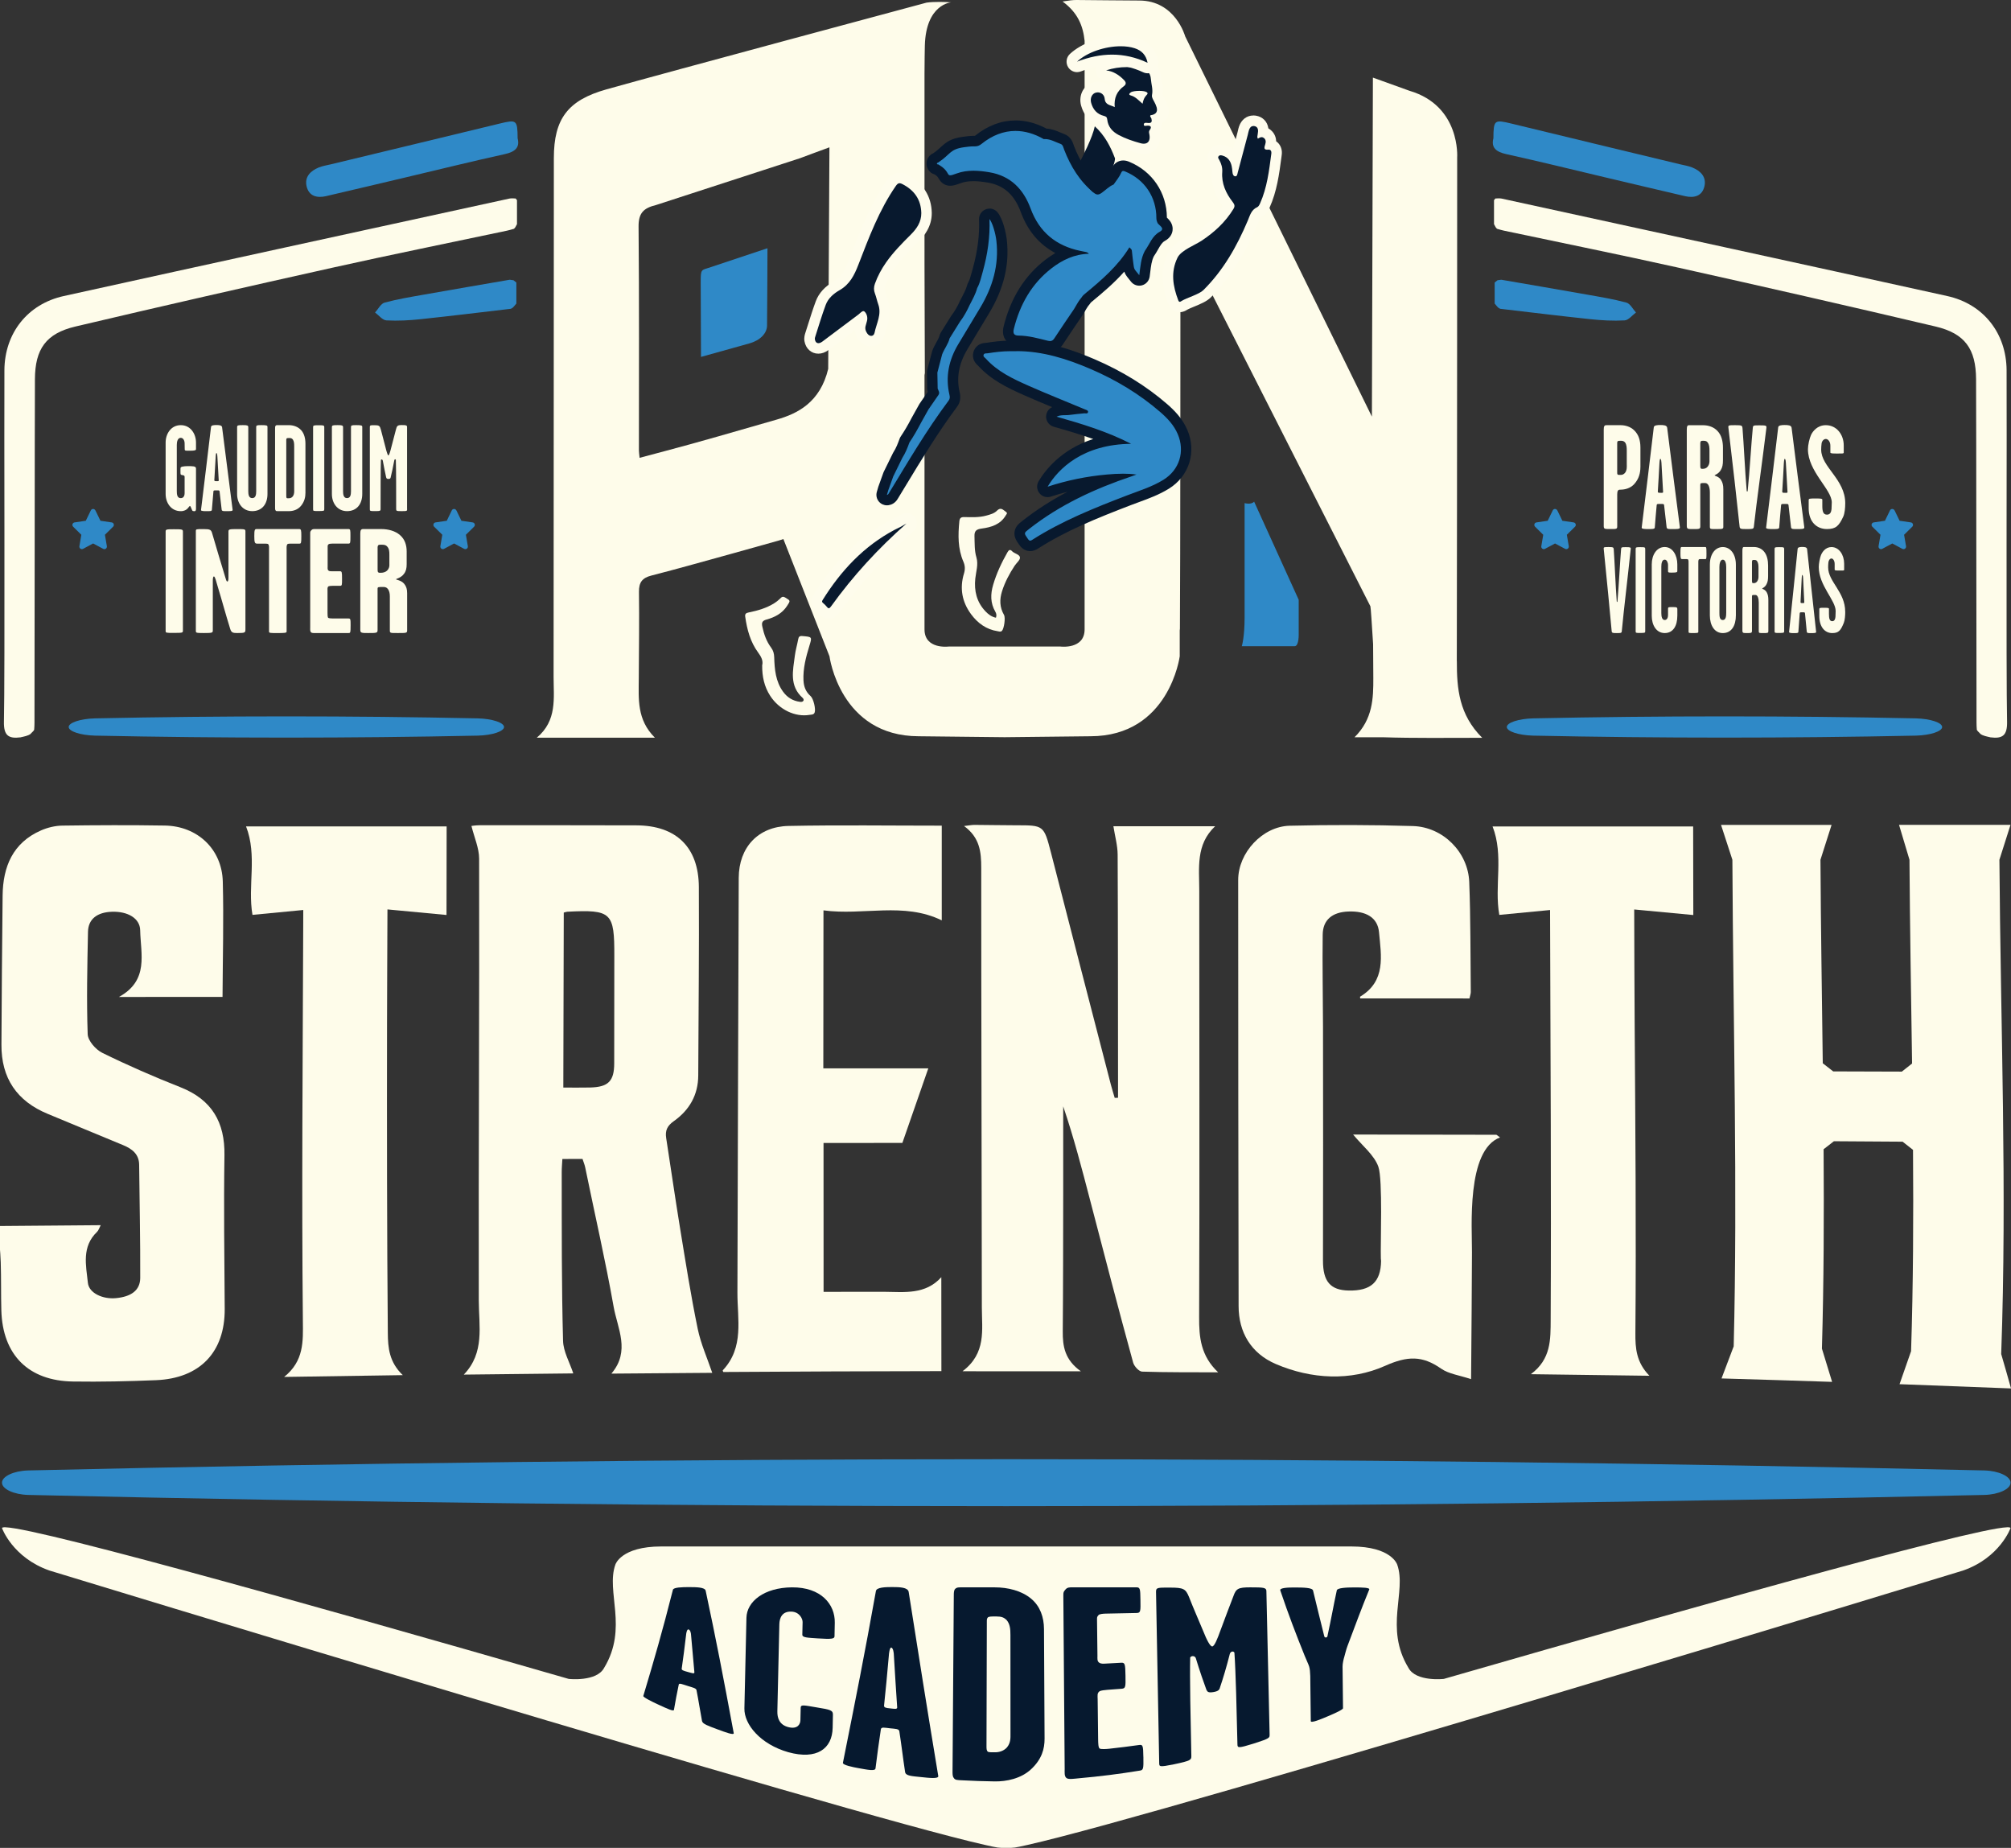
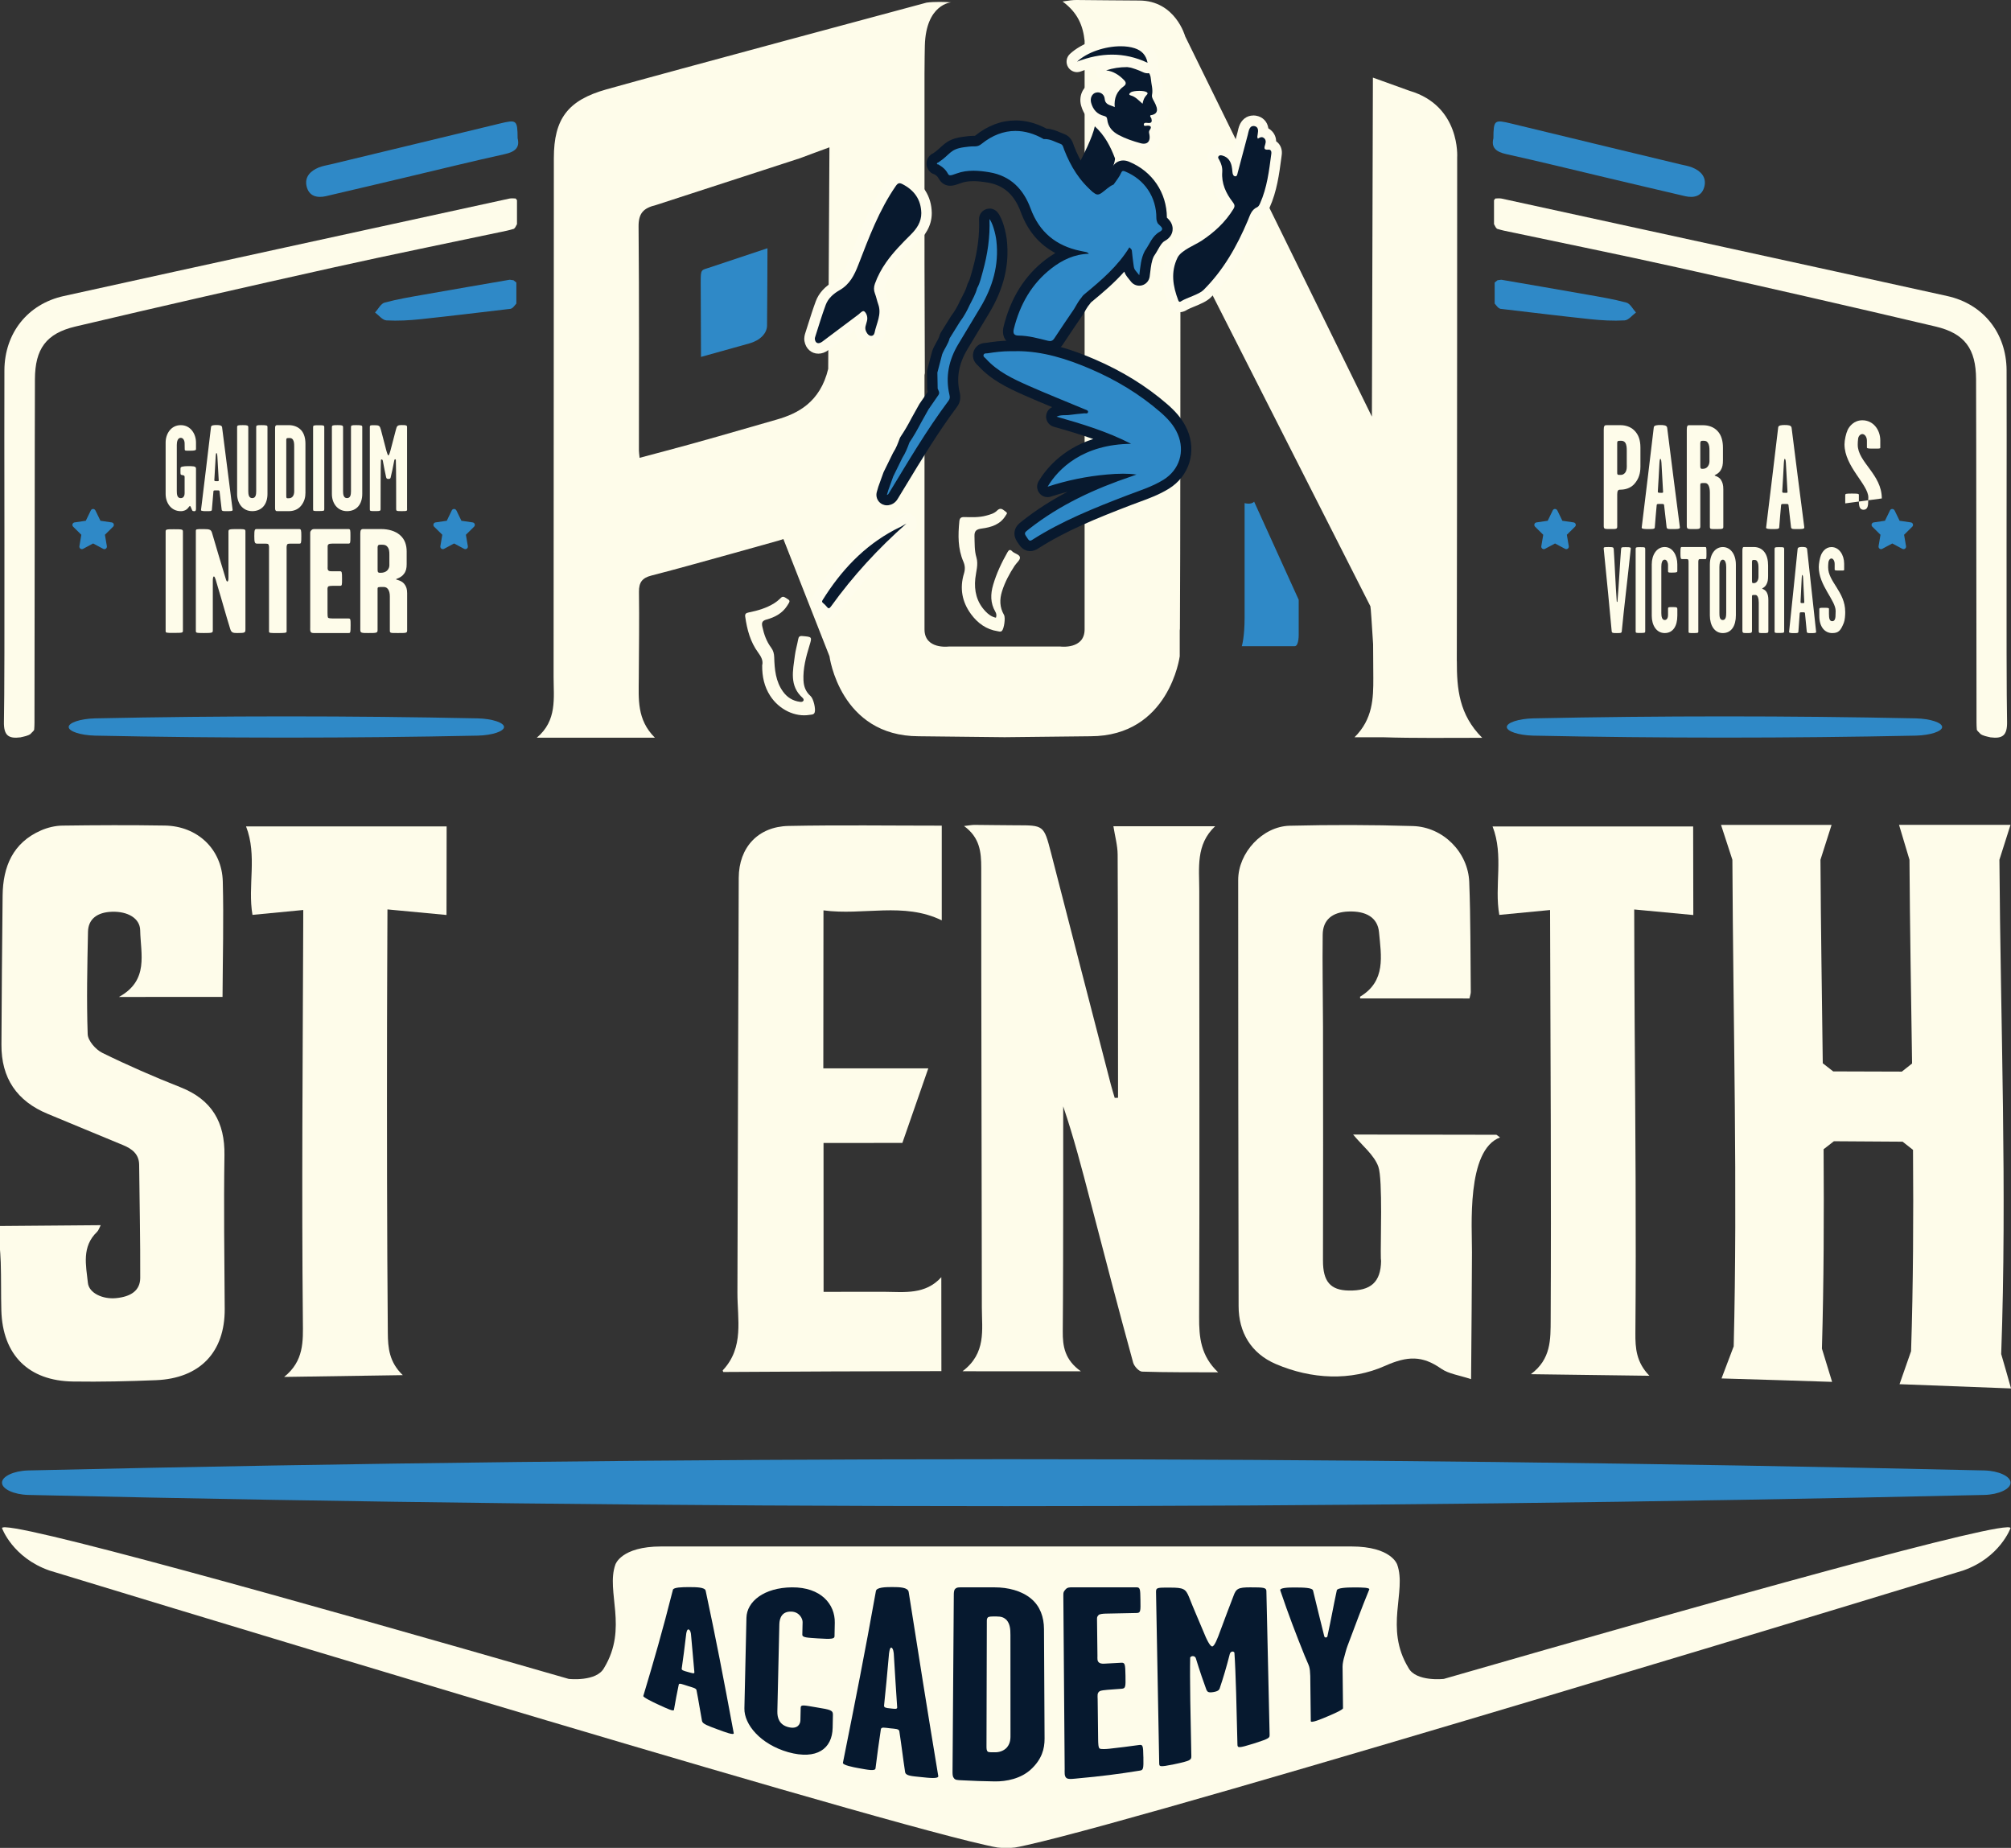
<svg xmlns="http://www.w3.org/2000/svg" id="uuid-c38eb4c0-b0c8-4120-89bb-ef582ef87d29" data-name="Layer 2" width="766.96" height="704.64" viewBox="0 0 766.96 704.64">
  <rect x="0" y="0" width="766.96" height="704.64" fill="#333333" stroke="none" />
  <defs>
    <style> .uuid-1efa550a-9718-4031-af09-e28b10c4d6a1 { fill: #06192f; } .uuid-1efa550a-9718-4031-af09-e28b10c4d6a1, .uuid-69b73c09-da81-438a-a3af-3b43f1e59656, .uuid-c247651e-b1a3-46e6-9ffb-2c535083c799, .uuid-1b204503-f8a9-4f1c-b268-ffa434559d1e, .uuid-56952172-2b99-4d5e-a41b-e1473440cdc1 { stroke-width: 0px; } .uuid-69b73c09-da81-438a-a3af-3b43f1e59656 { fill: #08192e; } .uuid-c247651e-b1a3-46e6-9ffb-2c535083c799 { fill: #2f89c7; } .uuid-1b204503-f8a9-4f1c-b268-ffa434559d1e { fill: #fefcec; } .uuid-56952172-2b99-4d5e-a41b-e1473440cdc1 { fill: #fefcea; } </style>
  </defs>
  <g id="uuid-a07189fc-c73d-45a5-86fc-d983b11791c4" data-name="Layer 1">
    <g>
      <g>
        <path class="uuid-56952172-2b99-4d5e-a41b-e1473440cdc1" d="M724.45,527.82c14.17.51,28.35,1.05,42.52,1.62-1.22-4.38-2.47-8.76-3.75-13.12,2.27-62.63-.25-125.57-.68-188.48,1.4-4.43,2.81-8.87,4.23-13.3-14.17,0-28.34,0-42.51,0,1.32,4.43,2.65,8.87,3.98,13.3.16,25.94.63,51.86.99,77.7-1.3,1.03-2.6,2.06-3.9,3.09-8.73-.03-17.45-.06-26.18-.08-1.33-1.03-2.65-2.07-3.98-3.1-.31-25.75-.74-51.66-.88-77.6,1.4-4.43,2.81-8.87,4.24-13.3-14.05,0-28.1,0-42.16,0,1.44,4.43,2.88,8.87,4.33,13.3.3,62.9,2.01,125.58.5,185.54-1.53,4.1-3.08,8.18-4.64,12.24,14.06.41,28.11.84,42.17,1.31-1.27-4.22-2.57-8.45-3.88-12.68.72-25.05.81-50.44.64-76.03,1.31-1.02,2.62-2.03,3.93-3.05,8.74.05,17.46.11,26.2.17,1.32,1.04,2.65,2.08,3.97,3.12.19,25.74.08,51.36-.74,76.77-1.45,4.21-2.92,8.41-4.4,12.59Z" />
        <path class="uuid-56952172-2b99-4d5e-a41b-e1473440cdc1" d="M426.4,418.59c0-2.35,0-4.7,0-7.05-.03-28.33-.01-56.99-.15-85.68-.02-3.49-1.02-6.97-1.62-10.79,12.2,0,25.07,0,38.8,0-7.47,7.01-6.04,15.94-6.05,24.54,0,55.21.16,110.11-.05,162.71-.03,7.51.55,14.64,7.26,20.98-10.38-.05-19.7.04-29-.27-1.22-.04-3.06-2.07-3.43-3.46-5.56-20.25-10.95-40.93-16.4-61.86-3.1-11.89-6.2-23.86-10.27-35.83,0,10.94.02,21.82,0,32.63-.03,17.95-.02,35.7-.17,53.17-.05,5.66.74,10.86,6.92,15.23-15.51-.03-29.64-.03-45.15-.02,9.14-6.9,7.38-15.79,7.37-24.24-.05-54.18-.24-110.84-.23-167.72,0-6.04-.52-11.54-6.56-15.95,1.96-.22,2.98-.44,4.01-.43,5.28.02,10.55.15,15.83.15,10.49,0,10.6-.06,13.29,10.34,7.66,29.64,15.23,59.27,22.86,88.53.45,1.71.97,3.39,1.47,5.08.43-.02.86-.03,1.29-.05Z" />
-         <path class="uuid-56952172-2b99-4d5e-a41b-e1473440cdc1" d="M271.63,523.49c-11.99.08-24.79.18-38.46.3,7.34-8.59,2.32-17.21.85-25.55-3.11-17.57-7.18-35.21-10.83-53.07-.22-1.07-.66-2.1-1.03-3.24-2.47,0-4.77.01-7.68.02-.09,1.69-.26,3.4-.25,5.09.03,21.67-.07,43.13.51,64.25.11,4.11,2.49,8.14,3.9,12.42-13.17.13-27.04.28-41.75.46,8.06-8.39,5.73-18.5,5.71-28.15-.13-54.98.27-111.74.13-168.62-.01-4-1.83-8-2.93-12.45.34-.03,1.68-.26,3.02-.26,19.96,0,39.92-.03,59.88.04,15.16.05,23.74,8.28,23.83,23.48.14,24.06-.14,48.07-.23,71.87-.02,7.43-3.39,13.25-9.32,17.44-2.56,1.81-3.34,3.62-2.91,6.44,1.76,11.35,3.39,22.66,5.21,33.86,2.14,13.1,4.18,26.11,6.81,38.87,1.17,5.68,3.61,11.1,5.54,16.78ZM215.01,347.98c-.05,22.35-.12,44.41-.17,66.73,3.67,0,6.95.05,10.22-.02,6.91-.16,9.18-2.41,9.19-9.19.04-13.54,0-27.15.04-40.79.06-16.83-1.03-17.9-17.94-17.05-.32.02-.62.15-1.35.33Z" />
        <path class="uuid-56952172-2b99-4d5e-a41b-e1473440cdc1" d="M560.41,380.73c-14.16,0-27.92,0-41.65-.01-.03-.36-.11-.63-.05-.66,9.95-5.97,8.06-15.54,7.22-24.61-.51-5.52-4.88-8.14-11.72-7.87-6.12.24-9.7,3.18-9.76,8.84-.15,11.68.09,23.35.12,34.98.05,30.12.06,59.98-.01,89.27-.02,7.99,2.82,11.3,9.8,11.44,8.47.16,12.23-3.23,12.36-11.27,0-.32-.08-.63-.09-.95-.2-5.21.79-30.21-.96-35.03-1.63-4.49-6.14-7.99-9.62-12.24,18.18.03,36.42.06,54.66.09.46.34.92.68,1.38,1.02-12.94,4.82-10.65,34.48-10.71,43.76-.07,14.1-.15,28.08-.28,41.92-.02,1.7-.02,3.4-.06,6.49-4.42-1.49-8.51-1.98-11.42-4.01-7.15-5-12.79-4.9-21.37-1.07-13.14,5.86-28.05,5.15-41.68-.69-9.56-4.1-14.18-12.22-14.19-22.04-.08-52.63-.19-107.46-.16-162.54,0-10.39,9.28-20.42,19.63-20.68,15.66-.38,31.35-.36,47.01.12,11.49.35,21.05,9.96,21.48,21.35.54,13.99.43,27.99.59,41.95,0,.62-.24,1.24-.5,2.45Z" />
        <path class="uuid-56952172-2b99-4d5e-a41b-e1473440cdc1" d="M-.74,467.51c12.51-.11,25.55-.21,39.15-.32-.57,1.07-.81,1.98-1.39,2.54-5.93,5.66-4.22,12.77-3.5,19.45.42,3.91,5.65,6.31,10.71,5.83,5.75-.55,9.23-2.94,9.25-7.71.06-14.35-.26-28.74-.41-43.16-.04-4.04-2.7-6.07-6.12-7.48-9.59-3.94-19.14-7.95-28.73-11.91-11.79-4.86-17.75-13.64-17.67-26.41.11-18.96.22-37.92.45-56.88.13-10.98,3.88-20.1,14.65-24.81,2.5-1.09,5.39-1.79,8.11-1.83,13.03-.18,26.07-.23,39.1-.02,12.45.2,21.79,9,22.11,21.36.37,14.49-.02,28.99-.1,43.98-12.82,0-25.53.01-39.51.02,11.56-6.34,8.27-16.4,8.1-25.45-.09-4.55-4.74-7.23-10.75-7.04-5.61.18-9.05,2.77-9.15,7.62-.27,13.03-.57,26.07-.12,39.06.09,2.51,3.06,5.88,5.57,7.12,9.72,4.78,19.7,9.13,29.79,13.11,12.02,4.74,17,13.39,16.8,25.95-.3,19.62-.02,39.17.1,58.59.1,16.47-9.45,26.48-26.18,27.17-10.54.43-21.11.67-31.66.51-16.98-.23-26.88-10.13-27.35-27.13-.17-6.09-.03-12.2-.23-18.29-.15-4.48-.66-8.94-1.04-13.91Z" />
        <path class="uuid-56952172-2b99-4d5e-a41b-e1473440cdc1" d="M359.17,314.85c0,12.39,0,24.22,0,36.1-14.57-7.09-29.91-1.75-45.11-3.81-.02,20.55-.04,40.2-.06,60.25,13.47,0,26.89,0,40.04-.01-3.3,9.54-6.47,18.64-9.89,28.44-9.4,0-19.55.01-30.07.02-.01,19.24,0,37.72.02,56.78,3.82,0,7.53-.02,11.25-.03,3.96,0,7.93-.03,11.89,0,7.7.07,15.67,1.17,21.76-5.57,0,11.9.01,23.7.03,35.82-27.7.04-55.41.15-83.18.33-.04-.11-.29-.54-.18-.66,8.22-8.75,5.53-19.48,5.57-29.66.16-51.32.28-104.61.5-158.12.05-11.61,7.39-19.54,18.99-19.78,19.28-.39,38.57-.11,58.46-.11Z" />
        <path class="uuid-56952172-2b99-4d5e-a41b-e1473440cdc1" d="M108.37,525.05c7.58-6.05,7.22-13.59,7.14-21.22-.49-49.3-.05-99.64.13-150.18,0-1.95.01-3.9.02-6.65-6.66.64-12.93,1.24-19.37,1.86-1.91-11.05,1.91-22.58-2.45-33.73,25.19,0,50.74,0,76.5,0,0,11.31-.02,22.58-.05,33.77-7.53-.71-14.88-1.4-22.52-2.12-.05,15.14-.14,29.25-.16,43.32-.06,39.86-.03,79.41.3,118.16.04,5.73.54,11.14,5.7,16.11-15.31.21-29.58.42-45.25.68Z" />
        <path class="uuid-56952172-2b99-4d5e-a41b-e1473440cdc1" d="M583.85,524c7.73-5.75,7.51-13.23,7.55-20.77.24-48.81-.06-99.05-.21-149.57,0-1.95-.01-3.9-.02-6.65-6.66.64-12.92,1.24-19.36,1.86-1.98-11.04,1.79-22.58-2.57-33.73,25.19,0,50.74,0,76.5,0,0,11.31.02,22.58.06,33.78-7.53-.71-14.89-1.4-22.54-2.12.04,15.14.08,29.25.17,43.32.27,39.87.6,79.43.28,118.21-.05,5.74.33,11.15,5.36,16.28-15.3-.22-29.59-.41-45.25-.6Z" />
      </g>
      <path class="uuid-56952172-2b99-4d5e-a41b-e1473440cdc1" d="M550.68,640.2h0s-10.67,1.21-13.54-4.24c-9.22-15.21-.6-29.05-4.27-39.35,0,0-2.12-6.91-17.52-6.91H252.21c-15.4,0-17.52,6.91-17.52,6.91-3.67,10.31,4.94,24.14-4.27,39.35-2.86,5.45-13.54,4.24-13.54,4.24h0C113.81,610.48,1.06,578.87.76,582.7c0,0,4.04,11.27,18.11,16.18,0,0,303.01,92.59,356.8,104.63,5.04,1.13,5.23,1.16,8.1,1.12,2.88.04,3.06,0,8.1-1.12,53.79-12.05,356.8-104.63,356.8-104.63,14.08-4.9,18.11-16.18,18.11-16.18-.3-3.83-113.05,27.78-216.12,57.5Z" />
      <g>
        <path class="uuid-1efa550a-9718-4031-af09-e28b10c4d6a1" d="M279.83,660.86c.21.97-3.26-.33-6.37-1.49-3.34-1.25-5.51-1.98-5.72-3.1-.84-4.5-1.25-7.45-2.1-11.75-.1-.77-1.49-1.04-3.32-1.62-2.18-.69-3.32-1.2-3.45-.55-.74,3.62-1.22,5.97-1.84,9.66-.12.7-2.61-.46-6.21-2.13-1.69-.77-5.6-2.67-5.48-3.16,4.15-13.83,7.25-24.51,11.3-40.51.25-.93,3.55-1.01,6.14-1.01,2.95,0,6.01.07,6.34,1.34,4.11,19.28,6.53,31.89,10.71,54.33ZM264.83,637.72c-.49-5.49-.78-8.58-1.28-14.32,0-.36-.2-1.96-1.02-2.07-.58-.08-.84,1.65-.85,1.93-.66,5.39-1.06,8.81-1.7,13.1,0,.48.57.72,2.29,1.18,1.5.4,2.65.85,2.54.17Z" />
        <path class="uuid-1efa550a-9718-4031-af09-e28b10c4d6a1" d="M317.56,658.84c-.15,7.96-6,12.34-16.96,9.3-10.59-3.03-16.83-10.57-16.7-16.7.26-11.51.52-23.03.78-34.54.14-6.24,6.74-11.51,17.35-11.61,11.08-.08,16.48,6.45,16.34,13.49-.04,1.72-.07,3.44-.1,5.16-.02.95-.97,1.19-6.4.81-3.89-.28-5.9-.26-5.88-1.44.04-1.59.07-3.17.11-4.76.03-1.29-1.21-3.9-4.28-4.01-3.65-.14-4.54,2.54-4.59,4.83-.25,11.06-.51,22.12-.76,33.18-.06,2.46.7,5.22,4.35,6.08,3.42.8,4.41-1.21,4.44-2.67.04-1.59.07-3.17.11-4.76.03-1.29,1.08-.98,6.29-.1,4.97.81,6.04,1.05,6,2.77-.03,1.66-.07,3.32-.1,4.97Z" />
        <path class="uuid-1efa550a-9718-4031-af09-e28b10c4d6a1" d="M357.84,677.21c.23,1.17-3.39.77-6.64.42-3.5-.36-5.78-.45-6.01-1.91-.89-5.85-1.31-9.78-2.19-15.49-.1-1.03-1.54-.97-3.46-1.18-2.27-.25-3.46-.59-3.6.4-.81,5.54-1.34,9.18-2.04,14.89-.14,1.08-2.78.57-6.6-.13-1.79-.32-5.97-1.14-5.83-2,4.9-24.48,8.3-41.55,12.59-65.53.26-1.4,3.56-1.5,6.15-1.5,2.95,0,6.01.1,6.34,1.84,4.15,26.3,6.71,42.62,11.28,70.18ZM342.16,650.98c-.49-7.58-.79-11.87-1.26-19.92,0-.51-.2-2.75-1.03-2.79-.59-.03-.87,2.49-.87,2.89-.71,7.85-1.15,12.86-1.84,19.25-.01.7.58.87,2.37,1.04,1.55.15,2.74.45,2.64-.47Z" />
        <path class="uuid-1efa550a-9718-4031-af09-e28b10c4d6a1" d="M398.38,662.98c.02,3.89-1.04,7.84-5.13,11.66-3.85,3.6-9.42,4.72-13.9,4.65-4.2-.06-8.39-.2-12.58-.43-1.57-.09-2.54-.04-3.02-.91-.48-.55-.47-1.5-.47-2.55.16-22.29.32-44.57.48-66.86,0-1.15.02-2.09.49-2.62.71-.73,1.54-.63,3.07-.63,4.01,0,8.01,0,12.02,0,5.07,0,10.25,1.27,13.92,4.33,3.43,2.85,4.88,7.04,4.9,11.57.07,13.93.14,27.86.22,41.79ZM385.38,661.13c0-12.55-.01-25.1-.02-37.65,0-2.22-.12-4.23-1.54-5.82-.95-.85-1.77-1.27-3.9-1.27-1.89,0-2.84,0-3.2.41-.36.42-.36.84-.36,1.48-.04,15.84-.08,31.69-.13,47.53,0,.95,0,1.69.48,2.12.36.32,1.69.24,2.77.25,1.45.02,3.25-.4,4.58-1.88,1.44-1.8,1.32-3.6,1.32-5.18Z" />
        <path class="uuid-1efa550a-9718-4031-af09-e28b10c4d6a1" d="M436.07,669.96c.08,4.58-.03,5-1.35,5.21-7.67,1.26-15.37,2.23-23.09,2.91-1.93.17-3.98.54-4.83-.03-.97-.66-.74-2.25-.75-3.51-.17-22.04-.34-44.08-.51-66.12-.01-1.36.11-1.46.81-2.3.7-.84,1.53-.84,2.7-.84,8.13,0,16.26,0,24.4,0,1.42,0,1.43.8,1.49,4.68.08,4.48.09,5.08-1.45,5.11-3.94.09-7.88.17-11.82.24-.95.02-2.36.14-2.71.56-.58.73-.58.63-.57,1.97.05,4.53.11,9.06.16,13.59.01.93-.21,2.07.75,2.64.84.47,1.67.33,2.62.28,1.9-.1,3.8-.2,5.7-.31,1.43-.08,1.55.51,1.62,4.95.07,4.24.07,4.85-1.47,4.97-1.79.14-3.57.27-5.36.4-1.19.08-2.5.27-2.98.51-1.07.69-.82,1.7-.8,3.04.06,5.11.12,10.22.18,15.34.02,1.34.04,3.29.64,3.54.6.25,2.29.18,3.6.04,3.8-.41,7.59-.89,11.38-1.42,1.44-.2,1.56.18,1.63,4.55Z" />
        <path class="uuid-1efa550a-9718-4031-af09-e28b10c4d6a1" d="M484.2,661.39c.03,1.3.16,1.48-6.14,3.49-5.72,1.78-6.09,1.66-6.12.35-.28-12.29-.65-28.16-1.16-35.07-.49-.74-1.54-.36-1.76.56-1.3,5.13-2.62,9.47-3.73,12.73-.22.94-.68,1.47-2.56,1.78-1.89.31-2.25-.1-2.62-.87-1.01-2.71-2.52-7.05-4.05-12.06-.26-.91-1.68-1.06-2.14-.26-.2,7.57.16,24.37.44,37.57.03,1.49-.31,1.82-6.5,3.13-5.84,1.19-5.73.93-5.76-.53-.4-21.75-.81-43.5-1.21-65.25-.03-1.67.8-1.57,5.39-1.57,5.07,0,5.9.48,7.15,3.48,1.87,4.78,3.73,8.91,5.48,13.15,1.25,3.16,2.61,5.88,3.44,5.8.83-.08,1.94-2.83,3.17-6.25,1.78-4.8,3.11-8.34,4.89-12.94,1-2.83,1.81-3.34,6.41-3.34,5.07,0,6.13.08,6.16,1.4.41,18.24.82,36.48,1.23,54.71Z" />
        <path class="uuid-1efa550a-9718-4031-af09-e28b10c4d6a1" d="M522.19,606.15c-2.94,7.16-5.12,13.11-8.28,21.49-.56,1.5-.9,3.04-1.23,4.18-.22.65-.67,2.51-.65,3.71.06,5.29.11,10.58.17,15.87,0,.61-4.74,2.63-6.23,3.24-1.82.78-6.04,2.56-6.06,1.66-.11-6-.08-10.63-.2-17.21-.02-1.33-.17-2.78-.41-3.55-.25-.91-1.1-2.59-1.71-4.14-3.31-8.21-6.17-15.66-9.31-24.94-.38-1.04,3.28-1.12,5.28-1.12,3.65,0,6.95.07,7.21,1.16,1.52,6.34,2.9,11.84,4.27,17.38,0,.21.24.6.71.53.46-.08.57-.58.57-.79,1.42-6.45,2.18-11.06,3.52-17.21.22-.89,3.52-1.09,6.59-1.09,3.18,0,6.13.06,5.77.83Z" />
      </g>
      <path class="uuid-c247651e-b1a3-46e6-9ffb-2c535083c799" d="M766.79,565.38c0,2.42-4.5,4.52-10,4.67-248.65,5.71-497.39,5.71-746.03,0-5.5-.15-10-2.25-10-4.67,0-2.42,4.5-4.52,10-4.67,248.65-5.71,497.39-5.71,746.03,0,5.5.15,10,2.25,10,4.67Z" />
      <path class="uuid-c247651e-b1a3-46e6-9ffb-2c535083c799" d="M192.23,277.22c0,1.66-4.5,3.15-10,3.29-48.67,1.01-97.36,1.01-146.03,0-5.5-.14-10-1.63-10-3.29,0-1.66,4.5-3.15,10-3.29,48.67-1.01,97.36-1.01,146.03,0,5.5.14,10,1.63,10,3.29Z" />
      <path class="uuid-c247651e-b1a3-46e6-9ffb-2c535083c799" d="M740.7,277.22c0,1.66-4.5,3.15-10,3.29-48.67,1.01-97.36,1.01-146.03,0-5.5-.14-10-1.63-10-3.29,0-1.66,4.5-3.15,10-3.29,48.67-1.01,97.36-1.01,146.03,0,5.5.14,10,1.63,10,3.29Z" />
      <path class="uuid-56952172-2b99-4d5e-a41b-e1473440cdc1" d="M555.6,252.07c.13-70.48.14-192,.14-192,0,0,1.39-19.71-18.18-25.45l-13.96-5.03-.38,129.28L452,13.85S448.29.2,434.44.2c-6.97,0-16.94-.17-23.91-.2-1.35,0-2.75.16-5.29.57,5.91,4.31,7.82,9.41,8.41,15v224.43c0,7.72-9.21,6.54-9.21,6.54h-42.64s-9.21,1.18-9.21-6.54v-96.96c.04-.26.09-.52.13-.79,0,0-.07-18.39-.13-41.15V28.05c.03-4.87.07-8.59.13-10.68.42-15.81,10-16.47,10-16.47-1.83-.17-6.4-.32-9.34.1,0,0-100.62,27.02-122.1,33.08-14.64,4.13-20.05,11.13-20.05,26.21-.04,65.93-.04,131.86-.1,197.79,0,8.14,1.42,16.68-6.42,23.23h45.07c-6.98-6.92-6.19-14.86-6.16-22.64.05-10.99.22-21.97.07-32.95-.05-3.63,1.22-5.35,4.74-6.25,10.45-2.68,20.83-5.64,31.24-8.5,5.36-1.48,10.7-2.99,17.09-4.78,0,0,.73-.2,2.01-.64l17.58,44.7s3.97,30.48,34.07,30.5l32.67.36h0s.05,0,.05,0h.05s0,0,0,0l32.67-.36c30.1-.03,34.07-30.5,34.07-30.5v-9.87c.04-.24.06-.47.07-.68.17-22.77.2-118.4.2-143.31,0-3.11,2.8-2.42,2.8-2.42l69.64,137.2c.17.67.55,6.76,1.04,14.47.03,4.28.07,8.56.08,12.85.03,7.78-.18,15.72-7.16,22.64h10.74c12.17.39,24.37.21,37.95.21-8.89-8.86-9.69-18.82-9.67-29.23ZM315.87,140.63c-3.09,12.93-11.85,17.13-19.62,19.36-26.33,7.54-21.7,6.27-32.58,9.29-6.47,1.79-12.97,3.49-19.74,5.3-.14-1.48-.26-2.12-.26-2.76,0-28.47.13-56.94-.13-85.41-.05-5.24,1.96-7.09,6.72-8.25l54.9-17.85c1.73-.64,3.49-1.29,5.26-1.96l5.91-2.17-.47,84.45Z" />
      <g>
        <g>
          <path class="uuid-c247651e-b1a3-46e6-9ffb-2c535083c799" d="M392.88,208.16c-1.45,0-2.24-1.14-2.5-1.52l-.09-.12c-2.07-2.98-1.91-4.16.84-6.31l.18-.14c8.66-6.79,18.59-12.33,30.77-17.12-7.41.67-14.78,2.19-21.92,4.53-.2.07-.41.1-.62.1-.6,0-1.17-.27-1.56-.75-.52-.65-.58-1.56-.16-2.27,2.66-4.48,10.1-14.13,25.86-16.69-7.02-2.93-14.29-5.09-21.27-7.06-.79-.22-1.37-.91-1.45-1.73-.08-.82.35-1.6,1.08-1.98,1.47-.75,2.93-.78,4.21-.8.55,0,1.08-.02,1.54-.09.26-.04.52-.08.78-.11-.84-.35-1.68-.69-2.53-1.04-4.83-1.98-9.82-4.04-14.69-6.19-6.51-2.88-12.27-5.68-16.85-10.76-.04-.04-.09-.08-.15-.13-1.27-1.09-1.63-2.29-1.06-3.58.71-1.61,2.34-1.66,2.87-1.68.07,0,.14,0,.21-.01,2.54-.4,5.56-.81,8.73-.81.33,0,.66,0,.99.01.53-.02,1.06-.02,1.58-.02,8.85,0,17.81,2.16,29.07,7,10.2,4.39,19.29,10,27.01,16.69,2.44,2.12,5.47,5.07,7.21,9.11,3.28,7.62.76,15.65-6.25,19.98-3.54,2.18-7.39,3.59-11.11,4.96-1.01.37-2.01.74-3.01,1.12-12.62,4.85-24.87,9.78-35.87,16.79-.46.29-1.08.63-1.86.63h0Z" />
          <path class="uuid-69b73c09-da81-438a-a3af-3b43f1e59656" d="M387.7,133.89c9.95,0,19.24,2.95,28.28,6.84,9.62,4.14,18.54,9.48,26.49,16.36,2.74,2.38,5.22,4.99,6.68,8.39,2.85,6.64.71,13.68-5.46,17.49-4.29,2.65-9.12,4.12-13.79,5.91-12.48,4.79-24.89,9.74-36.22,16.97-.32.21-.57.31-.79.31-.3,0-.55-.21-.86-.65-1.6-2.3-1.59-2.2.52-3.86,11.74-9.2,25.05-15.32,39.08-20.04.61-.2,1.21-.44,1.81-.66h0c-1.71-.23-3.42-.32-5.12-.32-2.08,0-4.16.13-6.23.32-7.64.68-15.12,2.21-22.54,4.63,4.12-6.95,13.57-16.19,31.85-16.34-9.03-4.65-18.69-7.59-28.43-10.35,1.62-.83,3.43-.43,5.14-.69,1.78-.27,3.58-.39,5.37-.59.05,0,.11,0,.17,0,.19,0,.4.03.6.03.34,0,.64-.08.71-.51.1-.66-.7-.82-1.22-1.04-7.18-3-14.42-5.88-21.54-9.03-5.88-2.6-11.74-5.35-16.18-10.27-.4-.45-1.2-.8-.86-1.56.27-.61,1-.43,1.56-.52,2.79-.44,5.59-.79,8.42-.79.33,0,.66,0,.99.01.53-.02,1.05-.02,1.58-.02M433.44,180.92h0s0,0,0,0h0s0,0,0,0M387.7,129.89c-.53,0-1.05,0-1.58.02-.33,0-.66-.01-.99-.01-3.26,0-6.34.41-8.94.82h-.06c-2.83.1-4.08,1.62-4.64,2.87-.44.99-1.16,3.55,1.59,5.9l.04.04c4.83,5.31,11.01,8.32,17.45,11.17,3.54,1.57,7.15,3.08,10.7,4.55-.04.02-.09.04-.13.06-1.46.75-2.32,2.32-2.16,3.95.16,1.64,1.31,3.01,2.89,3.46,4.94,1.4,10.04,2.89,15.07,4.69-12.25,3.9-18.42,12.04-20.84,16.12-.85,1.43-.72,3.24.32,4.54.77.96,1.93,1.5,3.12,1.5.42,0,.83-.06,1.24-.2,2.11-.69,4.24-1.31,6.38-1.85-6.27,3.28-11.9,6.91-17.08,10.97l-.18.14c-1.28,1-2.73,2.14-2.98,4.24-.23,1.96.72,3.33,1.73,4.79l.09.12c1.36,1.96,3,2.37,4.14,2.37,1.31,0,2.3-.54,2.94-.94,10.85-6.92,22.5-11.61,35.51-16.61.99-.38,1.98-.74,2.98-1.11,3.82-1.4,7.77-2.85,11.47-5.14,7.77-4.79,10.66-14.03,7.03-22.47-1.9-4.42-5.13-7.58-7.74-9.84-7.87-6.82-17.13-12.54-27.52-17.01-7.75-3.33-18.15-7.16-29.86-7.16h0Z" />
        </g>
        <g>
          <path class="uuid-69b73c09-da81-438a-a3af-3b43f1e59656" d="M312.11,132.87c-1.69,0-2.99-1.21-3.32-3.09-.16-.89.11-1.7.28-2.24.35-1.08.68-2.14,1.02-3.2.91-2.89,1.85-5.88,2.94-8.79.98-2.63,3.03-4.85,6.1-6.59,3.19-1.81,4.74-4.58,6.36-8.75l.61-1.57c3.78-9.79,7.69-19.92,13.91-28.89.32-.47,1.31-1.88,3.07-1.88.83,0,1.55.32,2.08.59,5.34,2.78,8.11,7.07,8.22,12.76.03,4.51-2.57,7.63-4.52,9.58-3.24,3.24-6.59,6.59-9.27,10.41-1.75,2.49-3.1,5.08-4.03,7.69-.3.85-.3,1.56,0,2.36.3.79.52,1.58.73,2.34.17.62.33,1.21.53,1.75,1.23,3.42.28,6.47-.56,9.17-.3.97-.58,1.88-.77,2.78-.34,1.68-1.64,2.81-3.23,2.81-1.2,0-2.33-.63-3.12-1.73-1.06-1.49-1.38-3.04-.95-4.6,0,0,.42-1.49.51-1.84.05-.18.07-.36.06-.53-.07.05-.13.1-.19.15-2.35,1.74-4.68,3.5-7.02,5.26-2.24,1.69-4.48,3.38-6.73,5.05-.91.67-1.82,1.01-2.71,1.01h0Z" />
          <path class="uuid-1b204503-f8a9-4f1c-b268-ffa434559d1e" d="M343.07,69.86c.33,0,.7.13,1.15.37,4.49,2.33,7.04,5.88,7.15,11.02.02,3.37-1.7,5.89-3.93,8.13-3.38,3.37-6.74,6.75-9.49,10.67-1.77,2.53-3.24,5.24-4.28,8.16-.45,1.27-.47,2.47.03,3.75.51,1.31.76,2.72,1.24,4.05,1.4,3.87-.68,7.29-1.4,10.87-.16.8-.68,1.2-1.27,1.2-.51,0-1.07-.3-1.49-.89-.62-.86-.95-1.82-.65-2.91.17-.62.35-1.23.51-1.85.37-1.37-.06-2.79-.89-3.59-.15-.14-.31-.2-.47-.2-.62,0-1.32.88-1.88,1.29-4.61,3.41-9.15,6.9-13.75,10.31-.57.42-1.08.62-1.52.62-.69,0-1.19-.5-1.35-1.44-.07-.41.08-.88.22-1.29,1.28-3.97,2.46-7.98,3.92-11.89.93-2.5,3.01-4.29,5.22-5.55,3.94-2.24,5.68-5.74,7.24-9.77,4.01-10.36,7.89-20.8,14.29-30.04.5-.72.92-1.02,1.43-1.02M343.07,65.86c-1.87,0-3.46.92-4.72,2.74-6.35,9.16-10.3,19.4-14.13,29.3l-.61,1.58c-1.49,3.84-2.8,6.21-5.48,7.73-3.49,1.98-5.84,4.55-6.99,7.63-1.1,2.96-2.05,5.97-2.97,8.88-.33,1.06-.67,2.12-1.01,3.18-.21.65-.59,1.83-.35,3.21.5,2.84,2.62,4.75,5.29,4.75,1.33,0,2.64-.47,3.9-1.41,2.27-1.68,4.56-3.41,6.77-5.08,1.08-.81,2.17-1.64,3.27-2.47.13,1.1.54,2.33,1.46,3.61,1.15,1.61,2.92,2.57,4.75,2.57,2.54,0,4.67-1.81,5.19-4.41.16-.8.43-1.67.72-2.58.89-2.85,1.99-6.39.53-10.44-.17-.47-.32-1.02-.48-1.6-.21-.77-.45-1.64-.79-2.53-.12-.31-.15-.53,0-.97.88-2.47,2.12-4.83,3.79-7.21,2.58-3.68,5.86-6.96,9.04-10.14,2.21-2.21,5.14-5.74,5.11-10.98,0-.02,0-.04,0-.05-.12-6.38-3.34-11.39-9.3-14.49-.67-.35-1.72-.82-3-.82h0Z" />
        </g>
        <g>
          <path class="uuid-69b73c09-da81-438a-a3af-3b43f1e59656" d="M449.92,117.06c-.4,0-1.77-.13-2.42-1.82-1.83-4.77-3.51-11.12-.23-17.87,1.27-2.61,4.51-4.33,7.37-5.84.98-.52,1.91-1.01,2.56-1.45,5.07-3.37,8.82-7.11,11.47-11.43.03-.05.05-.09.07-.12-.05-.08-.13-.19-.25-.35-3.25-4.18-4.68-8.35-4.36-12.73.08-1.14-.19-2.23-.89-3.52-.03-.05-.06-.09-.08-.14-.79-1.27-.79-2.43,0-3.44.58-.74,1.43-1.15,2.38-1.15.52,0,.97.12,1.39.24,1.44.43,3.23,1.46,4.24,3.85.7-2.61,1.39-5.22,2.08-7.82l.68-2.58c.05-.2.1-.41.14-.62.09-.42.2-.9.37-1.39.89-2.56,2.78-2.84,3.55-2.84.19,0,.4.01.61.05,2.11.32,3.36,1.99,3.18,4.24,0,0,0,.02,0,.03.52.1,1.02.33,1.46.67.89.7,1.81,1.96,1.34,4.08.59.13,1.11.44,1.52.9.62.7.89,1.71.75,2.76l-.13,1.03c-.82,6.2-1.66,12.61-4.37,18.63-.35.78-.95,1.87-2.06,2.36s-1.53,1.45-2.18,3.12c-.13.34-.26.68-.41,1.01-4.95,11.67-10.47,20.29-17.38,27.12-1.23,1.22-3.49,2.15-5.68,3.05-1.12.46-2.28.94-2.88,1.3l-.09.06c-.36.22-.96.6-1.75.6h0Z" />
          <path class="uuid-1b204503-f8a9-4f1c-b268-ffa434559d1e" d="M477.99,48.04c.1,0,.2,0,.31.02,1.18.18,1.57,1.01,1.49,2.11-.05.68-.19,1.36-.28,2.04.06.22.13.44.19.66.48-.26.98-.57,1.49-.57.27,0,.55.09.83.31.83.65.8,1.54.51,2.47-.32,1.02-.67,2.01.75,2.01.14,0,.3-.01.49-.03.05,0,.1,0,.15,0,.77,0,1.05.74.95,1.48-.86,6.5-1.61,13.03-4.34,19.1-.23.51-.58,1.15-1.04,1.35-2.3,1.01-2.79,3.21-3.63,5.18-4.15,9.79-9.31,18.93-16.94,26.48-1.56,1.55-6.31,2.92-8.19,4.06-.28.17-.55.37-.8.37-.21,0-.39-.14-.55-.54-2.06-5.39-2.97-10.79-.3-16.28,1.38-2.84,6.68-4.8,9.24-6.5,4.83-3.21,9.01-7.06,12.07-12.05.67-1.09.52-1.68-.31-2.75-2.56-3.3-4.26-7.03-3.94-11.36.12-1.69-.35-3.18-1.12-4.61-.24-.45-.68-.88-.27-1.4.23-.29.51-.38.81-.38.27,0,.55.08.81.16,1.93.58,2.92,2.02,3.35,3.89.17.75.24,1.53.31,2.3.06.76.3,1.59,1.04,1.67.03,0,.06,0,.09,0,.68,0,.75-.9.9-1.45,1.3-4.79,2.56-9.58,3.82-14.37.16-.62.26-1.26.47-1.86.29-.83.77-1.49,1.67-1.49M477.99,44.04h0c-2.5,0-4.54,1.56-5.44,4.18-.21.6-.33,1.16-.43,1.61-.04.18-.08.36-.13.54l-.59,2.23c-.38,1.42-.76,2.86-1.14,4.31-.8-.61-1.73-1.08-2.75-1.39-.54-.16-1.19-.33-1.97-.33-1.56,0-3,.7-3.96,1.92-.62.79-1.87,2.93-.12,5.73l.04.06c.5.93.69,1.65.64,2.39-.34,4.62,1.03,8.98,4.18,13.31-2.46,3.66-5.81,6.87-10.22,9.8-.57.38-1.45.85-2.39,1.34-3.13,1.66-6.68,3.54-8.23,6.73-3.66,7.52-1.66,14.71.16,19.46.88,2.29,2.79,3.11,4.28,3.11,1.36,0,2.33-.61,2.8-.9l.08-.05c.47-.28,1.6-.75,2.6-1.16,2.37-.97,4.81-1.98,6.33-3.48,7.1-7.03,12.76-15.85,17.81-27.77.15-.35.29-.71.43-1.07.53-1.37.77-1.85,1.12-2.01,1.95-.86,2.8-2.75,3.08-3.37,2.83-6.29,3.69-12.85,4.53-19.19l.13-1.02c.22-1.62-.23-3.21-1.23-4.34-.27-.31-.57-.58-.9-.8-.05-2.42-1.49-3.86-2.23-4.44-.24-.18-.48-.35-.74-.49-.35-2.57-2.16-4.45-4.83-4.86-.31-.05-.61-.07-.91-.07h0Z" />
        </g>
        <path class="uuid-56952172-2b99-4d5e-a41b-e1473440cdc1" d="M386.02,210.2c-.75-.73-1.22-.6-1.75.32-2.26,3.98-4.21,8.07-5.5,12.49-1.05,3.56-1.08,6.96.83,10.25.4.69.56,1.43.23,2.29-1.65-.34-2.92-1.29-4.02-2.46-3.32-3.52-4.34-7.76-3.85-12.48.28-2.67,1.23-5.35.43-8.04-.79-2.66-.64-5.34-.74-8.04-.08-2.15.77-2.72,2.8-2.99,3.61-.48,7.09-1.53,9.13-5.01.23-.4.8-.83.13-1.29-1.07-.74-1.98-2.05-3.52-.48-1.03,1.05-2.56,1.44-4,1.84-2.78.77-5.63.63-8.46.57-1.23-.03-1.73.4-1.85,1.61-.51,5.24-.61,10.43,1.54,15.39.64,1.48.72,2.9.24,4.48-1.72,5.61-.78,10.86,2.69,15.56,2.52,3.42,5.81,5.83,10.15,6.49.54.08,1.15.36,1.64-.16.8-.85,1.4-4.98.77-6.06-1.7-2.94-1.73-5.95-.72-9.12,1.11-3.46,2.8-6.62,4.78-9.63.7-1.07,2.12-2.17,2.03-3.14-.11-1.17-2.05-1.46-3.01-2.38Z" />
        <path class="uuid-56952172-2b99-4d5e-a41b-e1473440cdc1" d="M306.43,259.52c-.21-4.59.93-8.93,2.25-13.24,1.07-3.47,1.08-3.41-2.64-3.74-1.1-.1-1.45.25-1.63,1.26-.38,2.09-1.01,4.13-1.27,6.23-.72,5.65-2.18,11.47,2.95,16.07.3.27.61.77.24,1.21-.31.38-.81.37-1.26.31-2.7-.35-4.83-1.67-6.42-3.86-2.83-3.9-3.24-8.46-3.38-13.05-.04-1.42-.33-2.62-1.18-3.76-1.77-2.36-2.72-5.08-3.34-7.94-.3-1.4-.22-2.27,1.57-2.76,3.12-.85,5.99-2.32,7.86-5.21,1.34-2.06,1.32-1.95-.71-3.18-1.03-.63-1.44-.1-2.06.5-.64.62-1.36,1.19-2.12,1.66-2.99,1.88-6.33,2.83-9.75,3.52-1.04.21-1.48.55-1.33,1.61.69,4.89,1.94,9.6,4.91,13.65,1.16,1.58,2.02,3.12,1.56,4.92-.04,4.28.8,8.11,3.04,11.59,3.39,5.27,9.54,8.26,15.15,7.27.65-.11,1.47-.01,1.81-.86.51-1.28-.44-5.32-1.53-6.28-1.8-1.58-2.6-3.55-2.71-5.94Z" />
        <g>
          <path class="uuid-69b73c09-da81-438a-a3af-3b43f1e59656" d="M436.23,56.78c-.56,0-1.16-.09-1.78-.26-3.6-.98-6.29-1.99-8.7-3.28-3.17-1.69-4.99-4.1-5.41-7.18-3.08-.84-5.19-3.02-6.1-6.32-.41-1.48-.24-3.03.47-4.25.62-1.08,1.61-1.83,2.78-2.14.39-.1.79-.15,1.19-.15,2.46,0,4.4,1.79,4.64,4.25.47-2.32,1.69-4.28,3.66-5.85-1.73-1.68-3.44-2.57-5.35-2.81-.93-.11-1.66-.86-1.75-1.79-.09-.93.48-1.8,1.37-2.09,2.73-.89,5.58-1.34,8.49-1.34,1.73,0,3.53.16,5.36.47,3.62.62,5.59,2.62,5.83,5.96.04.57.14,1.16.25,1.78.24,1.4.51,2.98.16,4.75.06.25.36.79.54,1.13.23.42.47.86.66,1.33l.12.31c.94,2.15,1.51,3.44.76,4.79-.47.84-1.18,1.23-2.2,1.48.06.62,0,1.4-.46,2.09.2.57.35,1.61-.51,2.86,0,.03.02.07.02.1.04.16.07.32.1.49.35,2.22-.31,3.55-.93,4.27-.54.63-1.54,1.39-3.22,1.39Z" />
          <path class="uuid-1b204503-f8a9-4f1c-b268-ffa434559d1e" d="M429.74,25.58c1.66,0,3.33.15,5.02.44,2.51.43,3.98,1.53,4.17,4.14.15,2.02.87,3.93.42,6.08-.22,1.03.85,2.34,1.34,3.52.05.12.09.24.14.36q1.48,3.36-2.06,3.84c-.34.52.23.79.34,1.19.27,1.03.22,1.76-.92,1.76-.11,0-.24,0-.38-.02-.22-.02-.48-.06-.74-.06-.44,0-.83.12-.85.64-.02.43.25.53.57.53.28,0,.59-.08.81-.09.08,0,.17,0,.24,0,1.23,0,1.32.74.7,1.58-.55.73-.25,1.3-.15,1.96.34,2.12-.49,3.35-2.17,3.35-.38,0-.8-.06-1.25-.19-2.85-.78-5.66-1.72-8.29-3.11-2.42-1.28-4.1-3.13-4.4-5.94-.09-.89-.47-1.17-1.26-1.36-2.62-.65-4.16-2.42-4.87-4.97-.5-1.81.31-3.53,1.82-3.92.23-.06.46-.09.69-.09,1.28,0,2.5.89,2.65,2.45.22,2.41,2.13,2.32,3.83,3.17-.33-3.49.85-6.06,3.45-7.95,1.07-.78.88-1.57.07-2.39-1.88-1.92-4.03-3.33-6.81-3.67,2.61-.85,5.23-1.24,7.88-1.24M435.75,39.56c.26-1.41.69-2.46,1.52-3.3.4-.4.67-.77-.06-1.18-.51-.29-1.6-.43-2.73-.43-1.34,0-2.73.2-3.25.6-.56.43-.91.88.08,1.16,1.75.49,2.9,1.81,4.44,3.15M429.74,21.58c-3.12,0-6.18.48-9.11,1.43-1.78.58-2.93,2.32-2.74,4.19.18,1.87,1.64,3.36,3.5,3.58.9.11,1.74.41,2.58.95-.32.37-.6.75-.87,1.14-1.18-1.05-2.72-1.67-4.42-1.67-.57,0-1.14.07-1.69.22-1.69.44-3.11,1.53-4.01,3.07-.97,1.68-1.22,3.79-.67,5.78.98,3.52,3.18,6.07,6.29,7.31.63,2.45,2.27,5.33,6.21,7.42,2.55,1.36,5.36,2.42,9.11,3.44.8.22,1.57.33,2.31.33,1.91,0,3.59-.74,4.74-2.09.88-1.03,1.84-2.88,1.39-5.81.48-.96.65-1.98.52-2.95.12-.3.21-.61.27-.94.8-.4,1.5-.99,2.02-1.92,1.24-2.22.35-4.23-.67-6.57v-.04c-.05-.08-.08-.16-.11-.24-.23-.56-.51-1.07-.75-1.52-.07-.13-.16-.28-.23-.43.25-1.86-.03-3.49-.26-4.83-.1-.57-.19-1.11-.22-1.59-.18-2.46-1.39-6.74-7.49-7.79-1.94-.33-3.86-.5-5.7-.5h0Z" />
        </g>
        <g>
          <path class="uuid-c247651e-b1a3-46e6-9ffb-2c535083c799" d="M338.25,190.72c-.57,0-1.13-.25-1.51-.69-.45-.51-.6-1.22-.41-1.88l.53-1.79s.02-.08.04-.11l1.88-5.24c.02-.07.05-.14.09-.2l3.49-7.12c.03-.07.07-.13.11-.2,1.11-1.72,1.87-3.71,2.49-5.44.06-.16.13-.31.22-.44,1.42-2.1,2.8-4.44,4.21-7.16l2.95-5.29c.03-.05.06-.11.1-.16l1.09-1.59c.85-1.24,1.7-2.47,2.56-3.71-.04-.08-.08-.17-.11-.24-.08-.18-.17-.35-.24-.53-.09-.23-.14-.47-.15-.71l-.11-6.11c0-.18.02-.37.07-.54l1.82-6.95c.02-.07.04-.14.07-.2.39-1.03.9-1.94,1.39-2.82.59-1.05,1.14-2.05,1.39-3.08.05-.21.13-.4.25-.58l3.95-6.33c.04-.06.07-.11.12-.17,1.24-1.6,2.31-3.46,3.49-6.04.22-.43.4-.78.58-1.12.87-1.67,1.7-3.25,2.14-4.94.04-.16.11-.32.19-.47.73-1.3,1.13-2.79,1.55-4.37.15-.55.29-1.11.46-1.65,1.87-6.79,2.67-13.08,2.43-19.2-.03-.86.48-1.64,1.29-1.95.23-.09.47-.13.71-.13.59,0,1.16.26,1.54.73,1.62,1.96,2.77,6.67,3.08,9.39,1.01,9.05-1.08,17.76-6.41,26.64-2.49,4.15-4.98,8.29-7.47,12.43l-.88,1.45c-3.58,5.94-4.61,11.81-3.17,17.94.22.96.4,2.39-.68,3.83-7.22,9.65-13.58,20.15-19.74,30.31-1.01,1.67-2.02,3.34-3.04,5.01-.49.8-1.18,1.27-2.07,1.4-.1.01-.2.02-.29.02Z" />
          <path class="uuid-69b73c09-da81-438a-a3af-3b43f1e59656" d="M377.38,83.55c1.1,1.34,2.3,5.33,2.63,8.34,1.03,9.22-1.45,17.57-6.14,25.39-2.78,4.63-5.56,9.25-8.35,13.88-3.64,6.04-5.04,12.46-3.41,19.43.18.75.22,1.45-.33,2.18-8.45,11.29-15.56,23.46-22.88,35.48-.13.21-.28.41-.65.47.18-.6.35-1.19.53-1.79.63-1.75,1.26-3.5,1.88-5.24,1.16-2.37,2.33-4.74,3.49-7.12,1.17-1.82,1.96-3.82,2.69-5.84,1.6-2.36,3.01-4.83,4.33-7.36.97-1.74,1.95-3.49,2.92-5.23,1.27-1.83,2.53-3.67,3.8-5.5.63-.91.04-1.66-.28-2.45-.04-2.04-.07-4.08-.11-6.11.61-2.32,1.22-4.63,1.82-6.95.81-2.12,2.31-3.91,2.86-6.14,1.31-2.11,2.63-4.22,3.94-6.33,1.53-1.98,2.69-4.17,3.73-6.43,1.06-2.07,2.23-4.1,2.83-6.38,1.13-2.01,1.54-4.26,2.18-6.44,1.79-6.49,2.77-13.09,2.51-19.85M377.38,79.55c-.48,0-.96.09-1.42.26-1.6.61-2.64,2.18-2.57,3.89.23,5.9-.54,11.99-2.36,18.59-.16.55-.31,1.11-.46,1.66-.39,1.46-.76,2.83-1.36,3.91-.17.3-.29.61-.38.94-.39,1.47-1.16,2.95-1.98,4.52-.18.35-.37.7-.55,1.05-.03.05-.05.11-.08.16-1.11,2.43-2.11,4.17-3.25,5.64-.08.11-.16.22-.23.33l-2.12,3.4-1.82,2.93c-.22.36-.39.75-.49,1.16-.19.77-.66,1.61-1.2,2.58-.5.9-1.07,1.92-1.51,3.08-.05.13-.09.27-.13.41l-.87,3.3-.96,3.65c-.09.35-.14.72-.13,1.08l.1,6.06v.05c0,.42.08.83.22,1.23-.63.91-1.25,1.81-1.88,2.72l-1.15,1.66c-.07.1-.14.21-.2.32l-2.92,5.23s-.04.07-.06.11c-1.37,2.65-2.71,4.92-4.09,6.96-.19.28-.34.57-.45.89-.59,1.63-1.29,3.49-2.29,5.04-.08.13-.16.26-.23.4l-3.34,6.8-.16.32c-.07.13-.12.27-.17.41l-1.4,3.89-.49,1.36c-.03.08-.05.15-.07.23l-.52,1.79c-.38,1.31-.08,2.72.82,3.75.77.88,1.87,1.38,3.02,1.38.19,0,.39-.01.58-.04,1.03-.15,2.47-.68,3.49-2.34,1.02-1.67,2.03-3.35,3.05-5.02,6.13-10.12,12.46-20.58,19.62-30.15,1.17-1.56,1.51-3.41,1.02-5.49-1.31-5.6-.35-10.98,2.94-16.45l.85-1.42c2.5-4.15,5-8.31,7.5-12.47,5.56-9.27,7.75-18.4,6.68-27.89-.31-2.76-1.54-8.03-3.52-10.44-.78-.94-1.92-1.46-3.09-1.46h0Z" />
        </g>
        <g>
          <path class="uuid-c247651e-b1a3-46e6-9ffb-2c535083c799" d="M400.46,132.06c-.38,0-.76-.05-1.18-.15l-1.15-.29c-3.33-.84-6.48-1.63-9.75-1.67-1.41-.01-2.46-.47-3.15-1.35-.71-.92-.88-2.15-.5-3.68,2.56-10.31,7.65-18.46,15.14-24.24,2.44-1.88,4.89-3.31,7.39-4.29-7.71-2.73-13.1-8.16-16.05-16.17-2.68-7.29-7.31-11.4-14.14-12.57-2.29-.39-4.14-.57-5.83-.57-2.13,0-3.95.29-5.57.9-1.53.57-2.45.85-3.26.85-1.68,0-2.38-1.21-2.72-1.8-.28-.48-.59-1.02-1.51-1.75-.25-.2-.57-.4-.91-.6-.02-.01-.05-.03-.07-.04-.89-.13-1.33-.73-1.49-1-.51-.87-.38-1.63-.25-2.01.33-.96,1.15-1.33,1.46-1.46,1.45-.97,2.36-1.81,3.16-2.55,1.95-1.8,3.35-2.93,7.43-3.48,1.37-.19,2.6-.34,3.9-.34.15,0,.47,0,.47,0,.43,0,.72-.08,1.27-.53,4.42-3.55,9.18-5.35,14.13-5.35,3.75,0,7.54,1.04,11.27,3.1,1.93,0,3.57.71,5.01,1.33.51.22,1.03.44,1.55.62,1.68.59,2.18,2.13,2.44,2.96.05.14.09.28.14.42,2.68,6.88,6.08,11.84,10.71,15.61.1.08.18.14.24.17.06-.04.18-.11.36-.23.44-.31.87-.66,1.33-1.04.87-.72,1.85-1.51,3.03-2.1.19-.27.38-.53.58-.8.72-.99,1.4-1.92,1.83-2.92.72-1.66,2.05-1.84,2.6-1.84.58,0,1.1.18,1.52.36,8.12,3.35,13.14,10.86,13.12,19.61,0,.38.12.69.2.86l.9.87c1.08,1.09,1.19,2.11,1.09,2.78-.15,1-.79,1.82-1.92,2.44-1.56.86-2.37,2.27-3.39,4.05-.47.83-.96,1.68-1.56,2.53-1.07,2.06-1.35,4.43-1.66,6.94-.06.52-.13,1.04-.2,1.56-.11.8-.68,1.46-1.46,1.67-.17.05-.35.07-.52.07-.61,0-1.2-.28-1.58-.78-.39-.51-.7-.88-.95-1.18-1.33-1.61-1.42-2.01-1.77-4.72,0,0-.14-1.12-.17-1.37-4.19,5.59-9.48,10.15-14.99,14.68-.52.43-.59.53-.76.79-.17.26-.41.6-.88,1.14-.45.61-.96,1.5-1.38,2.22-.3.52-.56.97-.74,1.23-2.78,4.08-4.81,7.06-7.54,11.21-1.02,1.54-2.35,1.87-3.29,1.87Z" />
          <path class="uuid-69b73c09-da81-438a-a3af-3b43f1e59656" d="M387.3,49.93c3.55,0,7.17,1.04,10.78,3.12.16-.01.32-.02.47-.02,2.15,0,3.97,1.16,5.92,1.84.93.32,1.06,1.38,1.38,2.21,2.48,6.37,5.93,12.05,11.31,16.43.55.45,1.01.66,1.47.66s.95-.22,1.54-.63c1.51-1.06,2.79-2.47,4.54-3.18,1.01-1.48,2.19-2.85,2.91-4.52.2-.47.45-.64.76-.64.22,0,.47.09.76.2,7.38,3.04,11.9,9.72,11.88,17.76,0,1.23.6,2.1.6,2.1l1.1,1.07c.73.74.75,1.41-.4,2.04-2.96,1.62-3.78,4.63-5.69,7.29-1.54,2.87-1.69,6.06-2.13,9.29-2.06-2.66-1.92-1.79-2.34-5.11-.4-3.12,0,0-.5-4.34-.05-.47-.61-.8-.93-1.19-4.37,7.14-10.61,12.49-16.97,17.73-1.24,1.02-.86,1-1.93,2.22-.85,1.13-1.78,2.94-2.21,3.59-2.79,4.09-4.83,7.1-7.56,11.24-.46.7-.99.97-1.61.97-.22,0-.45-.03-.7-.09-3.74-.93-7.46-1.98-11.37-2.01-1.65-.02-2.14-.85-1.72-2.54,2.31-9.29,6.8-17.26,14.42-23.14,4.04-3.12,8.66-5.37,14.2-5.51-.53-.65-1.09-.65-1.59-.76-.56-.13-1.13-.23-1.7-.35-9.24-1.92-15.64-7.19-18.92-16.11-2.74-7.44-7.65-12.48-15.68-13.85-2.03-.35-4.11-.6-6.17-.6s-4.27.28-6.27,1.02c-1.36.5-2.1.73-2.56.73-1.09,0-.63-1.26-2.99-3.12-.5-.4-1.07-.71-1.61-1.06-.01,0-.02,0-.03,0-.07,0-.15,0-.21,0-.06,0-.11,0-.13-.03-.32-.54.23-.55.48-.72,4.74-3.13,4.24-5.02,9.86-5.79,1.2-.16,2.42-.32,3.63-.32.13,0,.27,0,.4,0,.04,0,.09,0,.13,0,.99,0,1.72-.36,2.47-.97,4.07-3.27,8.42-4.91,12.88-4.91M387.3,45.93s0,0,0,0c-5.42,0-10.6,1.95-15.38,5.79-.04.03-.08.06-.11.08-.13,0-.26,0-.38,0-1.42,0-2.78.17-4.17.36-4.58.62-6.34,1.99-8.52,3.99-.76.7-1.54,1.42-2.78,2.26-1.48.69-2.1,1.77-2.38,2.57-.41,1.2-.26,2.51.42,3.66.54.93,1.42,1.59,2.45,1.87.2.13.38.24.5.34.62.49.79.78,1.02,1.18.4.69,1.61,2.8,4.45,2.8,1.11,0,2.2-.33,3.95-.98,1.39-.52,2.99-.77,4.87-.77,1.58,0,3.32.17,5.49.54,6.15,1.05,10.15,4.64,12.6,11.29,2.62,7.12,7.03,12.33,13.16,15.58-1.29.75-2.57,1.62-3.85,2.6-7.85,6.06-13.19,14.58-15.86,25.34-.53,2.15-.25,3.96.86,5.38.74.95,2.16,2.1,4.71,2.12,3.03.03,6.07.8,9.28,1.61l1.16.29c.58.14,1.12.21,1.66.21,2.02,0,3.78-.98,4.96-2.77,2.71-4.12,4.74-7.1,7.52-11.18.25-.36.5-.8.82-1.36.36-.62.84-1.45,1.22-1.98.47-.54.73-.92.97-1.26.02-.03.04-.06.06-.09.04-.04.13-.12.32-.28,4.43-3.65,8.73-7.32,12.47-11.54.29.88.76,1.61,1.64,2.68.24.29.53.64.91,1.13.77.99,1.95,1.55,3.16,1.55.35,0,.69-.04,1.04-.14,1.56-.42,2.71-1.73,2.93-3.33.07-.53.13-1.06.2-1.59.29-2.37.53-4.44,1.39-6.15.62-.89,1.13-1.78,1.58-2.57.98-1.73,1.59-2.73,2.61-3.29,2.13-1.17,2.77-2.77,2.94-3.91.13-.92.1-2.72-1.62-4.45-.02-.02-.03-.03-.05-.05l-.48-.47c-.05-9.51-5.54-17.65-14.36-21.29-.57-.24-1.35-.51-2.29-.51-1.95,0-3.6,1.14-4.43,3.05-.34.8-.96,1.64-1.61,2.54-.1.14-.21.28-.31.42-1.18.65-2.14,1.44-2.95,2.1-.12.1-.23.19-.35.29-3.87-3.44-6.8-7.91-9.16-13.97-.04-.1-.07-.2-.1-.31-.32-.99-1.07-3.31-3.69-4.23-.44-.15-.92-.36-1.42-.57-1.43-.61-3.17-1.36-5.27-1.47-3.89-2.07-7.86-3.12-11.8-3.12h0Z" />
        </g>
        <path class="uuid-69b73c09-da81-438a-a3af-3b43f1e59656" d="M417.54,48.17c-.89,4.25-4.52,11.38-6.37,14.89-.36.69-.62,1.26-.15,2.11,1.65,3.01,3.39,5.92,6.01,8.25,2.45-2.02,4.67-4.23,6.29-7,.44-.75,2.21-5.29,1.88-6.14-1.69-4.41-3.79-8.57-7.66-12.12Z" />
        <g>
          <path class="uuid-69b73c09-da81-438a-a3af-3b43f1e59656" d="M316.09,233.93c-1.33,0-2.13-1.05-2.39-1.39-.26-.34-.66-.69-1.07-1.04-1.23-1.05-1.43-2.4-.56-3.79,7.88-12.59,17.1-21.57,28.19-27.44.42-.22.85-.43,1.28-.64.38-.18.76-.37,1.13-.57.48-.25.94-.52,1.41-.79l.65-.38c.31-.18.65-.26.99-.26.63,0,1.24.29,1.63.84.6.83.46,1.98-.3,2.66-11.05,9.76-20.36,19.99-28.46,31.26-.3.42-1.11,1.54-2.49,1.54h0Z" />
          <path class="uuid-1b204503-f8a9-4f1c-b268-ffa434559d1e" d="M345.71,199.63h0M345.71,199.63c-10.79,9.53-20.41,19.98-28.76,31.59-.33.46-.59.71-.87.71-.24,0-.49-.19-.79-.6-.39-.51-.88-.94-1.37-1.36-.45-.38-.54-.6-.16-1.21,6.97-11.14,15.67-20.5,27.43-26.73.79-.42,1.62-.78,2.41-1.2.72-.38,1.41-.8,2.11-1.2M345.71,195.63c-.25,0-.49.02-.74.07-.47.09-.91.26-1.3.49-.2.12-.4.23-.61.35-.44.26-.88.51-1.34.75-.35.19-.71.36-1.07.53-.45.22-.9.44-1.34.67-11.41,6.04-20.88,15.25-28.95,28.15-1.4,2.24-1.03,4.69.96,6.38.22.19.63.53.77.73,1.37,1.8,2.92,2.18,3.98,2.18,1.6,0,2.98-.8,4.11-2.37,8-11.13,17.19-21.23,28.1-30.88.86-.73,1.41-1.83,1.41-3.05,0-2.16-1.7-3.91-3.84-4-.05,0-.11,0-.16,0h0ZM345.71,203.63h0,0Z" />
        </g>
        <g>
          <path class="uuid-69b73c09-da81-438a-a3af-3b43f1e59656" d="M437.67,25.94c-.29,0-.58-.06-.85-.19-4.19-1.97-8.34-2.92-12.7-2.92-4.06,0-8.2.83-12.64,2.55-.24.09-.48.13-.72.13-.67,0-1.32-.34-1.7-.94-.51-.81-.37-1.87.33-2.52,4.11-3.83,11.34-6.4,18.01-6.4,2.21,0,4.21.29,5.95.85,3.46,1.13,5.57,3.5,6.28,7.06.15.74-.14,1.5-.73,1.96-.36.28-.79.42-1.23.42Z" />
          <path class="uuid-1b204503-f8a9-4f1c-b268-ffa434559d1e" d="M427.41,17.64c1.94,0,3.76.24,5.33.75,2.66.87,4.34,2.56,4.93,5.55-4.51-2.11-9-3.11-13.54-3.11-4.39,0-8.82.93-13.36,2.68,3.92-3.66,10.8-5.87,16.64-5.87M427.41,13.64c-7.14,0-14.92,2.79-19.37,6.94-1.4,1.31-1.68,3.42-.66,5.05.75,1.2,2.05,1.88,3.39,1.88.48,0,.97-.09,1.44-.27,4.21-1.62,8.11-2.41,11.92-2.41,4.05,0,7.93.89,11.85,2.73.54.25,1.12.38,1.7.38.88,0,1.75-.29,2.47-.85,1.19-.93,1.75-2.45,1.46-3.93-.84-4.26-3.48-7.22-7.62-8.57-1.93-.63-4.14-.95-6.56-.95h0Z" />
        </g>
      </g>
      <g>
        <path class="uuid-56952172-2b99-4d5e-a41b-e1473440cdc1" d="M197.01,76.14c-.13-.16-.25-.3-.36-.45-.9-.03-1.69-.12-2.41.04-56.65,12.35-113.31,24.67-169.94,37.16-13.77,3.04-22.52,14.14-22.62,28.25-.13,17.66.22,116.36-.18,134.01-.12,5.3,1.72,6.6,6.3,6.02,1.45-.34,2.89-.58,3.9-1.33-.26.19,1.05-1.12.93-.96.14-.18.28-.37.4-.57.07-.9.12-1.77.12-2.63.07-16.69.07-114.42.17-131.11.07-11.48,4.22-17.41,15.45-20.06,32.74-7.73,65.55-15.2,98.39-22.51,22-4.9,44.1-9.36,66.15-14.03.89-.19,1.77-.45,2.7-.72.12-.13.25-.25.38-.39.08-.13.17-.25.25-.39.19-.33.37-.66.53-1v-9.17c-.06-.05-.11-.1-.16-.16Z" />
        <path class="uuid-c247651e-b1a3-46e6-9ffb-2c535083c799" d="M197.41,52.72c-.05-7.01-.37-7.17-6.85-5.6-21.42,5.21-42.87,10.35-64.3,15.52-1.59.38-3.24.63-4.73,1.24-3.14,1.29-5.43,3.58-4.6,7.16.87,3.71,3.89,4.56,7.33,3.77,10.18-2.36,20.34-4.78,30.51-7.18,12.56-2.97,25.09-6.07,37.69-8.85,3.87-.85,5.88-2.42,4.95-6.05Z" />
        <path class="uuid-c247651e-b1a3-46e6-9ffb-2c535083c799" d="M195.23,117.53s.01,0,.03-.01c.09-.05.28-.17.4-.29.18-.18.35-.38.51-.57.25-.3.51-.6.76-.91v-8.01c-.35-.27-.7-.55-1.04-.84,0,0-.02-.01-.03-.02-.08-.02-.16-.03-.2-.04-.39-.05-.83-.1-1.26-.17-11.02,1.9-21.75,3.73-32.46,5.63-5.11.9-10.26,1.74-15.25,3.09-1.45.39-2.45,2.47-3.65,3.78,1.44,1.05,2.83,2.92,4.32,3,4.38.24,8.82,0,13.19-.47,11.31-1.2,22.6-2.58,34.25-3.95.14-.07.28-.14.42-.21Z" />
      </g>
      <g>
        <path class="uuid-56952172-2b99-4d5e-a41b-e1473440cdc1" d="M569.95,76.14c.13-.16.25-.3.36-.45.9-.03,1.69-.12,2.41.04,56.65,12.35,113.31,24.67,169.94,37.16,13.77,3.04,22.52,14.14,22.62,28.25.13,17.66-.22,116.36.18,134.01.12,5.3-1.72,6.6-6.3,6.02-1.45-.34-2.89-.58-3.9-1.33.26.19-1.05-1.12-.93-.96-.14-.18-.28-.37-.4-.57-.07-.9-.12-1.77-.12-2.63-.07-16.69-.07-114.42-.17-131.11-.07-11.48-4.22-17.41-15.45-20.06-32.74-7.73-65.55-15.2-98.39-22.51-22-4.9-44.1-9.36-66.15-14.03-.89-.19-1.77-.45-2.7-.72-.12-.13-.25-.25-.38-.39-.08-.13-.17-.25-.25-.39-.19-.33-.37-.66-.53-1v-9.17c.06-.05.11-.1.16-.16Z" />
        <path class="uuid-c247651e-b1a3-46e6-9ffb-2c535083c799" d="M569.56,52.72c.05-7.01.37-7.17,6.85-5.6,21.42,5.21,42.87,10.35,64.3,15.52,1.59.38,3.24.63,4.73,1.24,3.14,1.29,5.43,3.58,4.6,7.16-.87,3.71-3.89,4.56-7.33,3.77-10.18-2.36-20.34-4.78-30.51-7.18-12.56-2.97-25.09-6.07-37.69-8.85-3.87-.85-5.88-2.42-4.95-6.05Z" />
        <path class="uuid-c247651e-b1a3-46e6-9ffb-2c535083c799" d="M571.74,117.53s-.01,0-.03-.01c-.09-.05-.28-.17-.4-.29-.18-.18-.35-.38-.51-.57-.25-.3-.51-.6-.76-.91v-8.01c.35-.27.7-.55,1.04-.84,0,0,.02-.01.03-.02.08-.02.16-.03.2-.04.39-.05.83-.1,1.26-.17,11.02,1.9,21.75,3.73,32.46,5.63,5.11.9,10.26,1.74,15.25,3.09,1.45.39,2.45,2.47,3.65,3.78-1.44,1.05-2.83,2.92-4.32,3-4.38.24-8.82,0-13.19-.47-11.31-1.2-22.6-2.58-34.25-3.95-.14-.07-.28-.14-.42-.21Z" />
      </g>
      <path class="uuid-c247651e-b1a3-46e6-9ffb-2c535083c799" d="M174.03,194.62c-.16-.33-.49-.54-.86-.54s-.7.21-.86.54l-1.92,3.96-4.29.63c-.36.05-.66.31-.77.65s-.02.72.24.98l3.12,3.08-.74,4.36c-.06.36.09.72.39.94s.69.24,1.01.07l3.84-2.05,3.84,2.05c.32.17.71.15,1.01-.07s.45-.58.39-.94l-.74-4.36,3.12-3.08c.26-.25.35-.63.24-.98s-.41-.6-.77-.65l-4.3-.63-1.92-3.96Z" />
      <path class="uuid-c247651e-b1a3-46e6-9ffb-2c535083c799" d="M593.91,194.62c-.16-.33-.49-.54-.86-.54s-.7.21-.86.54l-1.92,3.96-4.29.63c-.36.05-.66.31-.77.65s-.02.72.24.98l3.12,3.08-.74,4.36c-.06.36.09.72.39.94s.69.24,1.01.07l3.84-2.05,3.84,2.05c.32.17.71.15,1.01-.07s.45-.58.39-.94l-.74-4.36,3.12-3.08c.26-.25.35-.63.24-.98s-.41-.6-.77-.65l-4.3-.63-1.92-3.96Z" />
      <path class="uuid-c247651e-b1a3-46e6-9ffb-2c535083c799" d="M722.53,194.62c-.16-.33-.49-.54-.86-.54s-.7.21-.86.54l-1.92,3.96-4.29.63c-.36.05-.66.31-.77.65s-.02.72.24.98l3.12,3.08-.74,4.36c-.06.36.09.72.39.94s.69.24,1.01.07l3.84-2.05,3.84,2.05c.32.17.71.15,1.01-.07s.45-.58.39-.94l-.74-4.36,3.12-3.08c.26-.25.35-.63.24-.98s-.41-.6-.77-.65l-4.3-.63-1.92-3.96Z" />
      <path class="uuid-c247651e-b1a3-46e6-9ffb-2c535083c799" d="M285.66,130.99l-18.31,5.11s-.11-22.85-.11-28.29.05-4.68,3.98-5.99,21.48-7.16,21.48-7.16c0,0-.09,26.7-.16,29.56-.07,2.86-2.56,5.58-6.87,6.78Z" />
      <path class="uuid-c247651e-b1a3-46e6-9ffb-2c535083c799" d="M474.67,235.34v-43.49s2.49.73,3.63-.56l17,37.42v12.77s.2,4.93-1.56,4.93h-20.15s1.08-3.16,1.08-11.07Z" />
      <path class="uuid-c247651e-b1a3-46e6-9ffb-2c535083c799" d="M36.36,194.62c-.16-.33-.49-.54-.86-.54s-.7.21-.86.54l-1.92,3.96-4.29.63c-.36.05-.66.31-.77.65s-.02.72.24.98l3.12,3.08-.74,4.36c-.06.36.09.72.39.94s.69.24,1.01.07l3.84-2.05,3.84,2.05c.32.17.71.15,1.01-.07s.45-.58.39-.94l-.74-4.36,3.12-3.08c.26-.25.35-.63.24-.98s-.41-.6-.77-.65l-4.3-.63-1.92-3.96Z" />
      <g>
        <g>
          <path class="uuid-56952172-2b99-4d5e-a41b-e1473440cdc1" d="M625.62,178.08c0,2.32-.58,4.58-2.4,6.56-1.54,1.64-3.61,2.09-5.38,2.09-.67,0-1.06.34-1.06,1.75v12.34c0,.96-.48.91-2.69.91s-2.45,0-2.45-1.24v-36.61c0-.68.05-1.13.24-1.41.24-.4.62-.34,1.2-.34h4.9c1.92,0,3.85.57,5.29,1.98,1.63,1.58,2.36,3.73,2.36,6.56v7.41ZM620.42,177.29v-5.43c0-1.19-.05-2.26-.62-3.11-.38-.45-.82-.68-1.59-.68-.58,0-1.11,0-1.3.23-.14.23-.14.45-.14.79v10.75c0,.57-.05,1.02.29,1.19.24.06.58.06,1.06.06.53,0,1.2-.17,1.73-.91.62-.96.58-1.81.58-2.89Z" />
          <path class="uuid-56952172-2b99-4d5e-a41b-e1473440cdc1" d="M640.66,201.17c.1.62-1.35.57-2.64.57-1.39,0-2.31.11-2.4-.68-.38-3.17-.58-5.32-.96-8.43-.05-.57-.62-.45-1.39-.45-.91,0-1.39-.11-1.44.45-.29,3.17-.48,5.26-.72,8.54-.05.62-1.11.57-2.64.57-.72,0-2.4,0-2.36-.51,1.78-14.77,3.03-24.67,4.62-38.31.1-.79,1.44-.85,2.5-.85,1.2,0,2.45.06,2.6,1.02,1.83,14.49,2.93,23.31,4.86,38.08ZM634.27,187.53c-.24-4.19-.38-6.56-.62-11.03,0-.28-.1-1.53-.43-1.53-.24,0-.34,1.41-.34,1.64-.24,4.41-.38,7.24-.62,10.86,0,.4.24.45.96.45.62,0,1.11.11,1.06-.4Z" />
          <path class="uuid-56952172-2b99-4d5e-a41b-e1473440cdc1" d="M657.25,200.83c0,.91-.34.91-2.64.91s-2.5.06-2.5-.96v-13.02c0-1.98-.58-3.56-1.78-3.56-1.68,0-1.87-.06-1.87.74v15.73c0,1.08-.38,1.08-2.79,1.08-1.97,0-2.36,0-2.36-1.24v-36.61c0-.57.05-1.13.19-1.41.29-.45.62-.34,1.25-.34h4.76c2.07,0,4.18.68,5.62,2.32,1.44,1.58,1.97,3.85,1.97,6.22v4.81c0,1.64-.19,2.72-.82,3.73-.87,1.53-2.36,1.87-2.36,2.04,0,.23,1.54.34,2.45,1.75.62,1.02.87,1.98.87,3.57v14.26ZM651.96,175.71v-3.85c0-1.19-.05-2.26-.67-3.11-.34-.45-.62-.68-1.73-.68-.43,0-.77,0-.96.28-.1.23-.14.45-.14.74v8.43c0,.51,0,.91.24,1.13.19.17.48.11.87.11.43,0,1.2-.17,1.73-.85.62-.79.67-1.64.67-2.21Z" />
-           <path class="uuid-56952172-2b99-4d5e-a41b-e1473440cdc1" d="M673.69,163.03c-1.68,13.81-3.7,27.78-4.81,37.86-.1.85-.58.85-2.64.85-2.21,0-2.69,0-2.79-.96-.96-9.17-2.64-24.05-4.28-37.8-.1-.85.24-.85,2.64-.85,2.55,0,2.6.17,2.74,1.02.48,5.72,1.01,17.37,1.59,23.71,0,.23.05.57.19.57.19,0,.24-.28.24-.57.67-6.39,1.39-18.5,1.92-23.71.1-.96.24-.96,2.55-.96s2.74.06,2.64.85Z" />
          <path class="uuid-56952172-2b99-4d5e-a41b-e1473440cdc1" d="M688.11,201.17c.1.62-1.35.57-2.64.57-1.39,0-2.31.11-2.4-.68-.38-3.17-.58-5.32-.96-8.43-.05-.57-.62-.45-1.39-.45-.91,0-1.39-.11-1.44.45-.29,3.17-.48,5.26-.72,8.54-.05.62-1.11.57-2.64.57-.72,0-2.4,0-2.36-.51,1.78-14.77,3.03-24.67,4.62-38.31.1-.79,1.44-.85,2.5-.85,1.2,0,2.45.06,2.6,1.02,1.83,14.49,2.93,23.31,4.86,38.08ZM681.72,187.53c-.24-4.19-.38-6.56-.62-11.03,0-.28-.1-1.53-.43-1.53-.24,0-.34,1.41-.34,1.64-.24,4.41-.38,7.24-.62,10.86,0,.4.24.45.96.45.62,0,1.11.11,1.06-.4Z" />
-           <path class="uuid-56952172-2b99-4d5e-a41b-e1473440cdc1" d="M703.74,191.95c0,1.7-.19,3.85-.77,5.09-1.63,3.45-2.74,4.7-6.2,4.7-3.94,0-6.97-2.77-6.97-7.92v-3.17c0-.51.43-.57,2.36-.57s2.84,0,2.84.45v2.38c0,2.09.34,3.34,1.78,3.34,1.3,0,1.63-1.13,1.73-2.09.05-.96.1-1.81.1-2.6,0-4.92-9.09-11.77-9.09-20.26,0-1.58.58-4.19,1.2-5.49.62-1.3,2.36-3.68,5.62-3.68,4.09,0,6.83,3.57,6.83,7.7v2.77c0,.4-.67.34-2.31.34-1.83,0-2.79,0-2.79-.4v-2.6c0-1.58-.91-2.55-1.73-2.55-.87,0-1.54.91-1.63,1.81-.1.85-.14,1.53-.14,2.26,0,6.68,9.18,11.26,9.18,20.48Z" />
+           <path class="uuid-56952172-2b99-4d5e-a41b-e1473440cdc1" d="M703.74,191.95v-3.17c0-.51.43-.57,2.36-.57s2.84,0,2.84.45v2.38c0,2.09.34,3.34,1.78,3.34,1.3,0,1.63-1.13,1.73-2.09.05-.96.1-1.81.1-2.6,0-4.92-9.09-11.77-9.09-20.26,0-1.58.58-4.19,1.2-5.49.62-1.3,2.36-3.68,5.62-3.68,4.09,0,6.83,3.57,6.83,7.7v2.77c0,.4-.67.34-2.31.34-1.83,0-2.79,0-2.79-.4v-2.6c0-1.58-.91-2.55-1.73-2.55-.87,0-1.54.91-1.63,1.81-.1.85-.14,1.53-.14,2.26,0,6.68,9.18,11.26,9.18,20.48Z" />
        </g>
        <g>
          <path class="uuid-56952172-2b99-4d5e-a41b-e1473440cdc1" d="M621.93,209.35c-1.19,11.44-2.63,23.01-3.41,31.36-.07.7-.41.7-1.88.7-1.57,0-1.91,0-1.98-.8-.68-7.59-1.88-19.92-3.03-31.31-.07-.7.17-.7,1.88-.7,1.81,0,1.84.14,1.94.84.34,4.73.72,14.39,1.13,19.64,0,.19.03.47.14.47.14,0,.17-.23.17-.47.48-5.3.99-15.33,1.36-19.64.07-.8.17-.8,1.81-.8s1.94.05,1.88.7Z" />
          <path class="uuid-56952172-2b99-4d5e-a41b-e1473440cdc1" d="M627.46,240.61c0,.7-.03.75-1.91.75-1.67,0-1.74,0-1.74-.66v-31.31c0-.7.14-.75,1.74-.75,1.81,0,1.91.05,1.91.8v31.17Z" />
          <path class="uuid-56952172-2b99-4d5e-a41b-e1473440cdc1" d="M639.7,234.84c0,3.89-1.64,6.56-4.81,6.56s-4.94-3-4.94-6.56v-19.64c0-3.61,1.88-6.61,4.94-6.61s4.81,3.19,4.81,6.61v2.53c0,.47-.27.61-1.84.61-1.13,0-1.7.09-1.7-.52v-2.44c0-.66-.38-1.97-1.26-1.97-1.06,0-1.3,1.45-1.3,2.67v17.67c0,1.31.24,2.67,1.3,2.67.99,0,1.26-1.12,1.26-1.87v-2.44c0-.66.31-.61,1.81-.61s1.74.05,1.74.89v2.44Z" />
          <path class="uuid-56952172-2b99-4d5e-a41b-e1473440cdc1" d="M650.82,210.8c0,2.16-.03,2.39-.41,2.39h-1.47c-.38,0-.82,0-.99.09-.31.33-.24,1.13-.24,1.73v25.92c0,.42-.38.47-1.98.47-1.43,0-1.74,0-1.74-.47v-25.92c0-.61.07-1.41-.24-1.73-.17-.09-.61-.09-.99-.09h-1.26c-.51,0-.61-.33-.61-2.3s.07-2.3.48-2.3h9c.41,0,.44.42.44,2.2Z" />
          <path class="uuid-56952172-2b99-4d5e-a41b-e1473440cdc1" d="M662.03,234.66c0,3.94-1.67,6.75-4.98,6.75-3.14,0-4.94-2.91-4.94-6.75v-19.36c0-4.08,2.11-6.7,4.94-6.7s4.98,2.63,4.98,6.7v19.36ZM658.35,233.62v-17.39c0-1.31-.31-2.81-1.3-2.81s-1.3,1.5-1.3,2.81v17.39c0,1.31.03,2.81,1.3,2.81,1.19,0,1.3-1.5,1.3-2.81Z" />
          <path class="uuid-56952172-2b99-4d5e-a41b-e1473440cdc1" d="M674.41,240.65c0,.75-.24.75-1.88.75s-1.77.05-1.77-.8v-10.78c0-1.64-.41-2.95-1.26-2.95-1.19,0-1.33-.05-1.33.61v13.03c0,.89-.27.89-1.98.89-1.4,0-1.67,0-1.67-1.03v-30.33c0-.47.03-.94.14-1.17.2-.38.44-.28.89-.28h3.38c1.47,0,2.97.56,3.99,1.92,1.02,1.31,1.4,3.19,1.4,5.16v3.98c0,1.36-.14,2.25-.58,3.09-.61,1.27-1.67,1.55-1.67,1.69,0,.19,1.09.28,1.74,1.45.44.84.61,1.64.61,2.95v11.81ZM670.66,219.84v-3.19c0-.98-.03-1.87-.48-2.58-.24-.38-.44-.56-1.23-.56-.31,0-.55,0-.68.23-.07.19-.1.38-.1.61v6.98c0,.42,0,.75.17.94.14.14.34.09.61.09.31,0,.85-.14,1.23-.7.44-.66.48-1.36.48-1.83Z" />
          <path class="uuid-56952172-2b99-4d5e-a41b-e1473440cdc1" d="M680.45,240.61c0,.7-.03.75-1.91.75-1.67,0-1.74,0-1.74-.66v-31.31c0-.7.14-.75,1.74-.75,1.81,0,1.91.05,1.91.8v31.17Z" />
          <path class="uuid-56952172-2b99-4d5e-a41b-e1473440cdc1" d="M692.65,240.94c.07.52-.95.47-1.88.47-.99,0-1.64.09-1.7-.56-.27-2.62-.41-4.41-.68-6.98-.03-.47-.44-.38-.99-.38-.65,0-.99-.09-1.02.38-.2,2.62-.34,4.36-.51,7.08-.03.52-.78.47-1.88.47-.51,0-1.7,0-1.67-.42,1.26-12.23,2.15-20.44,3.27-31.73.07-.66,1.02-.7,1.77-.7.85,0,1.74.05,1.84.84,1.3,12,2.08,19.31,3.44,31.54ZM688.12,229.64c-.17-3.47-.27-5.44-.44-9.14,0-.23-.07-1.27-.31-1.27-.17,0-.24,1.17-.24,1.36-.17,3.66-.27,6-.44,9,0,.33.17.38.68.38.44,0,.78.09.75-.33Z" />
          <path class="uuid-56952172-2b99-4d5e-a41b-e1473440cdc1" d="M703.74,233.3c0,1.41-.14,3.19-.55,4.22-1.16,2.86-1.94,3.89-4.4,3.89-2.8,0-4.94-2.3-4.94-6.56v-2.62c0-.42.31-.47,1.67-.47s2.01,0,2.01.38v1.97c0,1.73.24,2.77,1.26,2.77.92,0,1.16-.94,1.23-1.73.03-.8.07-1.5.07-2.16,0-4.08-6.44-9.75-6.44-16.78,0-1.31.41-3.47.85-4.55.44-1.08,1.67-3.05,3.99-3.05,2.9,0,4.84,2.95,4.84,6.37v2.3c0,.33-.48.28-1.64.28-1.3,0-1.98,0-1.98-.33v-2.16c0-1.31-.65-2.11-1.23-2.11-.61,0-1.09.75-1.16,1.5-.07.7-.1,1.27-.1,1.87,0,5.53,6.51,9.33,6.51,16.97Z" />
        </g>
      </g>
      <g>
        <g>
          <path class="uuid-56952172-2b99-4d5e-a41b-e1473440cdc1" d="M74.75,193.98c0,.23,0,.75-.32.89-.24.14-.56,0-.84,0-.4,0-.72-1.69-1.11-1.92-.44-.14-.8,1.97-3.54,1.97-3.7,0-5.77-3.19-5.77-6.56v-19.63c0-3.23,1.99-6.61,5.77-6.61s5.81,3.37,5.81,6.61v2.53c0,.42-.36.61-2.39.61-1.39,0-1.91.05-1.91-.47,0-.66-.04-2.01-.04-2.48,0-.66-.4-1.97-1.47-1.97-1.19,0-1.51,1.5-1.51,2.67v17.66c0,1.22.12,2.67,1.51,2.67,1.27,0,1.47-1.26,1.47-1.87v-6.14c0-.42-.12-.56-.36-.66-.4-.14-.88-.14-1.07-.28-.16-.19-.16-.66-.16-1.41,0-.8,0-1.31.16-1.41.52-.42,2.27-.47,3.86-.42,1.59.05,1.91.33,1.91.98v15.23Z" />
          <path class="uuid-56952172-2b99-4d5e-a41b-e1473440cdc1" d="M88.72,194.44c.08.52-1.11.47-2.19.47-1.15,0-1.91.09-1.99-.56-.32-2.62-.48-4.4-.8-6.98-.04-.47-.52-.37-1.15-.37-.76,0-1.15-.09-1.19.37-.24,2.62-.4,4.36-.6,7.08-.04.52-.92.47-2.19.47-.6,0-1.99,0-1.95-.42,1.47-12.23,2.51-20.43,3.82-31.72.08-.66,1.19-.7,2.07-.7,1,0,2.03.05,2.15.84,1.51,11.99,2.43,19.3,4.02,31.53ZM83.42,183.15c-.2-3.47-.32-5.44-.52-9.14,0-.23-.08-1.26-.36-1.26-.2,0-.28,1.17-.28,1.36-.2,3.65-.32,6-.52,9,0,.33.2.37.8.37.52,0,.92.09.88-.33Z" />
          <path class="uuid-56952172-2b99-4d5e-a41b-e1473440cdc1" d="M102.01,188.35c0,3.89-2.11,6.56-5.81,6.56s-5.77-3.09-5.77-6.51v-25.49c0-.75.28-.8,2.23-.8,1.59,0,2.03.09,2.03.8v24.41c0,1.27.2,2.62,1.51,2.62s1.51-1.31,1.51-2.62v-24.46c0-.66.2-.75,1.99-.75,2.07,0,2.31.14,2.31.7v25.54Z" />
          <path class="uuid-56952172-2b99-4d5e-a41b-e1473440cdc1" d="M116.5,187.79c0,1.73-.36,3.47-1.71,5.11-1.27,1.55-3.1,2.01-4.58,2.01h-4.14c-.52,0-.84.05-1-.33-.16-.23-.16-.66-.16-1.12v-29.89c0-.52,0-.94.16-1.17.24-.33.52-.28,1.03-.28h4.06c1.71,0,3.46.56,4.7,1.92,1.15,1.27,1.63,3.14,1.63,5.15v18.6ZM112.2,186.85v-16.68c0-.98-.04-1.87-.52-2.58-.32-.37-.6-.56-1.31-.56-.64,0-.96,0-1.07.19-.12.19-.12.37-.12.66v21.08c0,.42,0,.75.16.94.12.14.56.09.92.09.48,0,1.07-.19,1.51-.84.48-.8.44-1.59.44-2.3Z" />
          <path class="uuid-56952172-2b99-4d5e-a41b-e1473440cdc1" d="M123.67,194.12c0,.7-.04.75-2.23.75-1.95,0-2.03,0-2.03-.66v-31.3c0-.7.16-.75,2.03-.75,2.11,0,2.23.05,2.23.8v31.16Z" />
          <path class="uuid-56952172-2b99-4d5e-a41b-e1473440cdc1" d="M138.16,188.35c0,3.89-2.11,6.56-5.81,6.56s-5.77-3.09-5.77-6.51v-25.49c0-.75.28-.8,2.23-.8,1.59,0,2.03.09,2.03.8v24.41c0,1.27.2,2.62,1.51,2.62s1.51-1.31,1.51-2.62v-24.46c0-.66.2-.75,1.99-.75,2.07,0,2.31.14,2.31.7v25.54Z" />
          <path class="uuid-56952172-2b99-4d5e-a41b-e1473440cdc1" d="M155.27,194.07c0,.75.04.84-2.11.84-1.95,0-2.07-.09-2.07-.8,0-6.56,0-15.04-.12-18.74-.16-.42-.52-.28-.6.19-.48,2.62-.96,4.78-1.35,6.37-.08.47-.24.7-.88.7s-.76-.23-.88-.66c-.32-1.45-.8-3.75-1.27-6.33-.08-.47-.56-.61-.72-.23-.12,3.75-.12,12.09-.12,18.65,0,.75-.12.84-2.19.84-1.95,0-1.91-.09-1.91-.8v-31.21c0-.8.28-.75,1.83-.75,1.71,0,1.99.23,2.39,1.73.6,2.39,1.19,4.5,1.75,6.7.4,1.64.84,3.09,1.11,3.09s.68-1.36,1.11-3.09c.64-2.44,1.11-4.26,1.75-6.7.36-1.5.64-1.78,2.19-1.78,1.71,0,2.07.05,2.07.8v31.16Z" />
        </g>
        <g>
          <path class="uuid-56952172-2b99-4d5e-a41b-e1473440cdc1" d="M69.76,240.43c0,.85-.06.91-3.45.91-3.02,0-3.14,0-3.14-.79v-37.83c0-.85.25-.91,3.14-.91,3.27,0,3.45.06,3.45.96v37.66Z" />
          <path class="uuid-56952172-2b99-4d5e-a41b-e1473440cdc1" d="M93.6,239.75c0,1.47.06,1.64-3.08,1.64-1.6,0-2.28-.11-2.71-1.53-2.03-6.57-2.77-9.57-4.93-16.71-.37-1.25-.86-3.34-1.29-3.34s-.43,1.19-.43,1.93v18.63c0,.91-.18,1.02-3.39,1.02s-3.08-.11-3.08-.96v-37.89c0-.79.12-.79,2.83-.79s3.02.23,3.45,1.81c1.36,4.64,3.14,10.7,4.99,16.71.18.57.37,1.47.74,1.47.43,0,.43-1.08.43-1.7v-17.27c0-.91.18-1.02,3.27-1.02s3.2.06,3.2.96v37.04Z" />
          <path class="uuid-56952172-2b99-4d5e-a41b-e1473440cdc1" d="M114.92,204.41c0,2.61-.06,2.89-.74,2.89h-2.65c-.68,0-1.48,0-1.79.11-.55.4-.43,1.36-.43,2.1v31.32c0,.51-.68.57-3.57.57-2.59,0-3.14,0-3.14-.57v-31.32c0-.74.12-1.7-.43-2.1-.31-.11-1.11-.11-1.79-.11h-2.28c-.92,0-1.11-.4-1.11-2.78s.12-2.78.86-2.78h16.27c.74,0,.8.51.8,2.66Z" />
          <path class="uuid-56952172-2b99-4d5e-a41b-e1473440cdc1" d="M133.71,238.56c0,2.61-.06,2.83-.74,2.83h-11.83c-.99,0-2.03.11-2.46-.23-.49-.4-.37-1.25-.37-1.93v-35.79c0-.74.06-.79.43-1.25.37-.45.8-.45,1.42-.45h12.75c.74,0,.74.45.74,2.66,0,2.55,0,2.89-.8,2.89h-6.16c-.49,0-1.23.06-1.42.28-.31.4-.31.34-.31,1.08v7.48c0,.51-.12,1.13.37,1.47.43.28.86.23,1.36.23h2.96c.74,0,.8.34.8,2.83s0,2.72-.8,2.72h-2.77c-.62,0-1.29.06-1.54.17-.55.34-.43.91-.43,1.64v8.44c0,.74,0,1.81.31,1.98s1.17.23,1.85.23h5.85c.74,0,.8.23.8,2.72Z" />
          <path class="uuid-56952172-2b99-4d5e-a41b-e1473440cdc1" d="M155.27,240.48c0,.91-.43.91-3.39.91s-3.2.06-3.2-.96v-13.03c0-1.98-.74-3.57-2.28-3.57-2.16,0-2.4-.06-2.4.74v15.74c0,1.08-.49,1.08-3.57,1.08-2.53,0-3.02,0-3.02-1.25v-36.64c0-.57.06-1.13.25-1.42.37-.45.8-.34,1.6-.34h6.1c2.65,0,5.36.68,7.21,2.32,1.85,1.59,2.53,3.85,2.53,6.23v4.81c0,1.64-.25,2.72-1.05,3.74-1.11,1.53-3.02,1.87-3.02,2.04,0,.23,1.97.34,3.14,1.76.8,1.02,1.11,1.98,1.11,3.57v14.27ZM148.5,215.34v-3.85c0-1.19-.06-2.27-.86-3.11-.43-.45-.8-.68-2.22-.68-.55,0-.99,0-1.23.28-.12.23-.18.45-.18.74v8.44c0,.51,0,.91.31,1.13.25.17.62.11,1.11.11.55,0,1.54-.17,2.22-.85.8-.79.86-1.64.86-2.21Z" />
        </g>
      </g>
    </g>
  </g>
</svg>